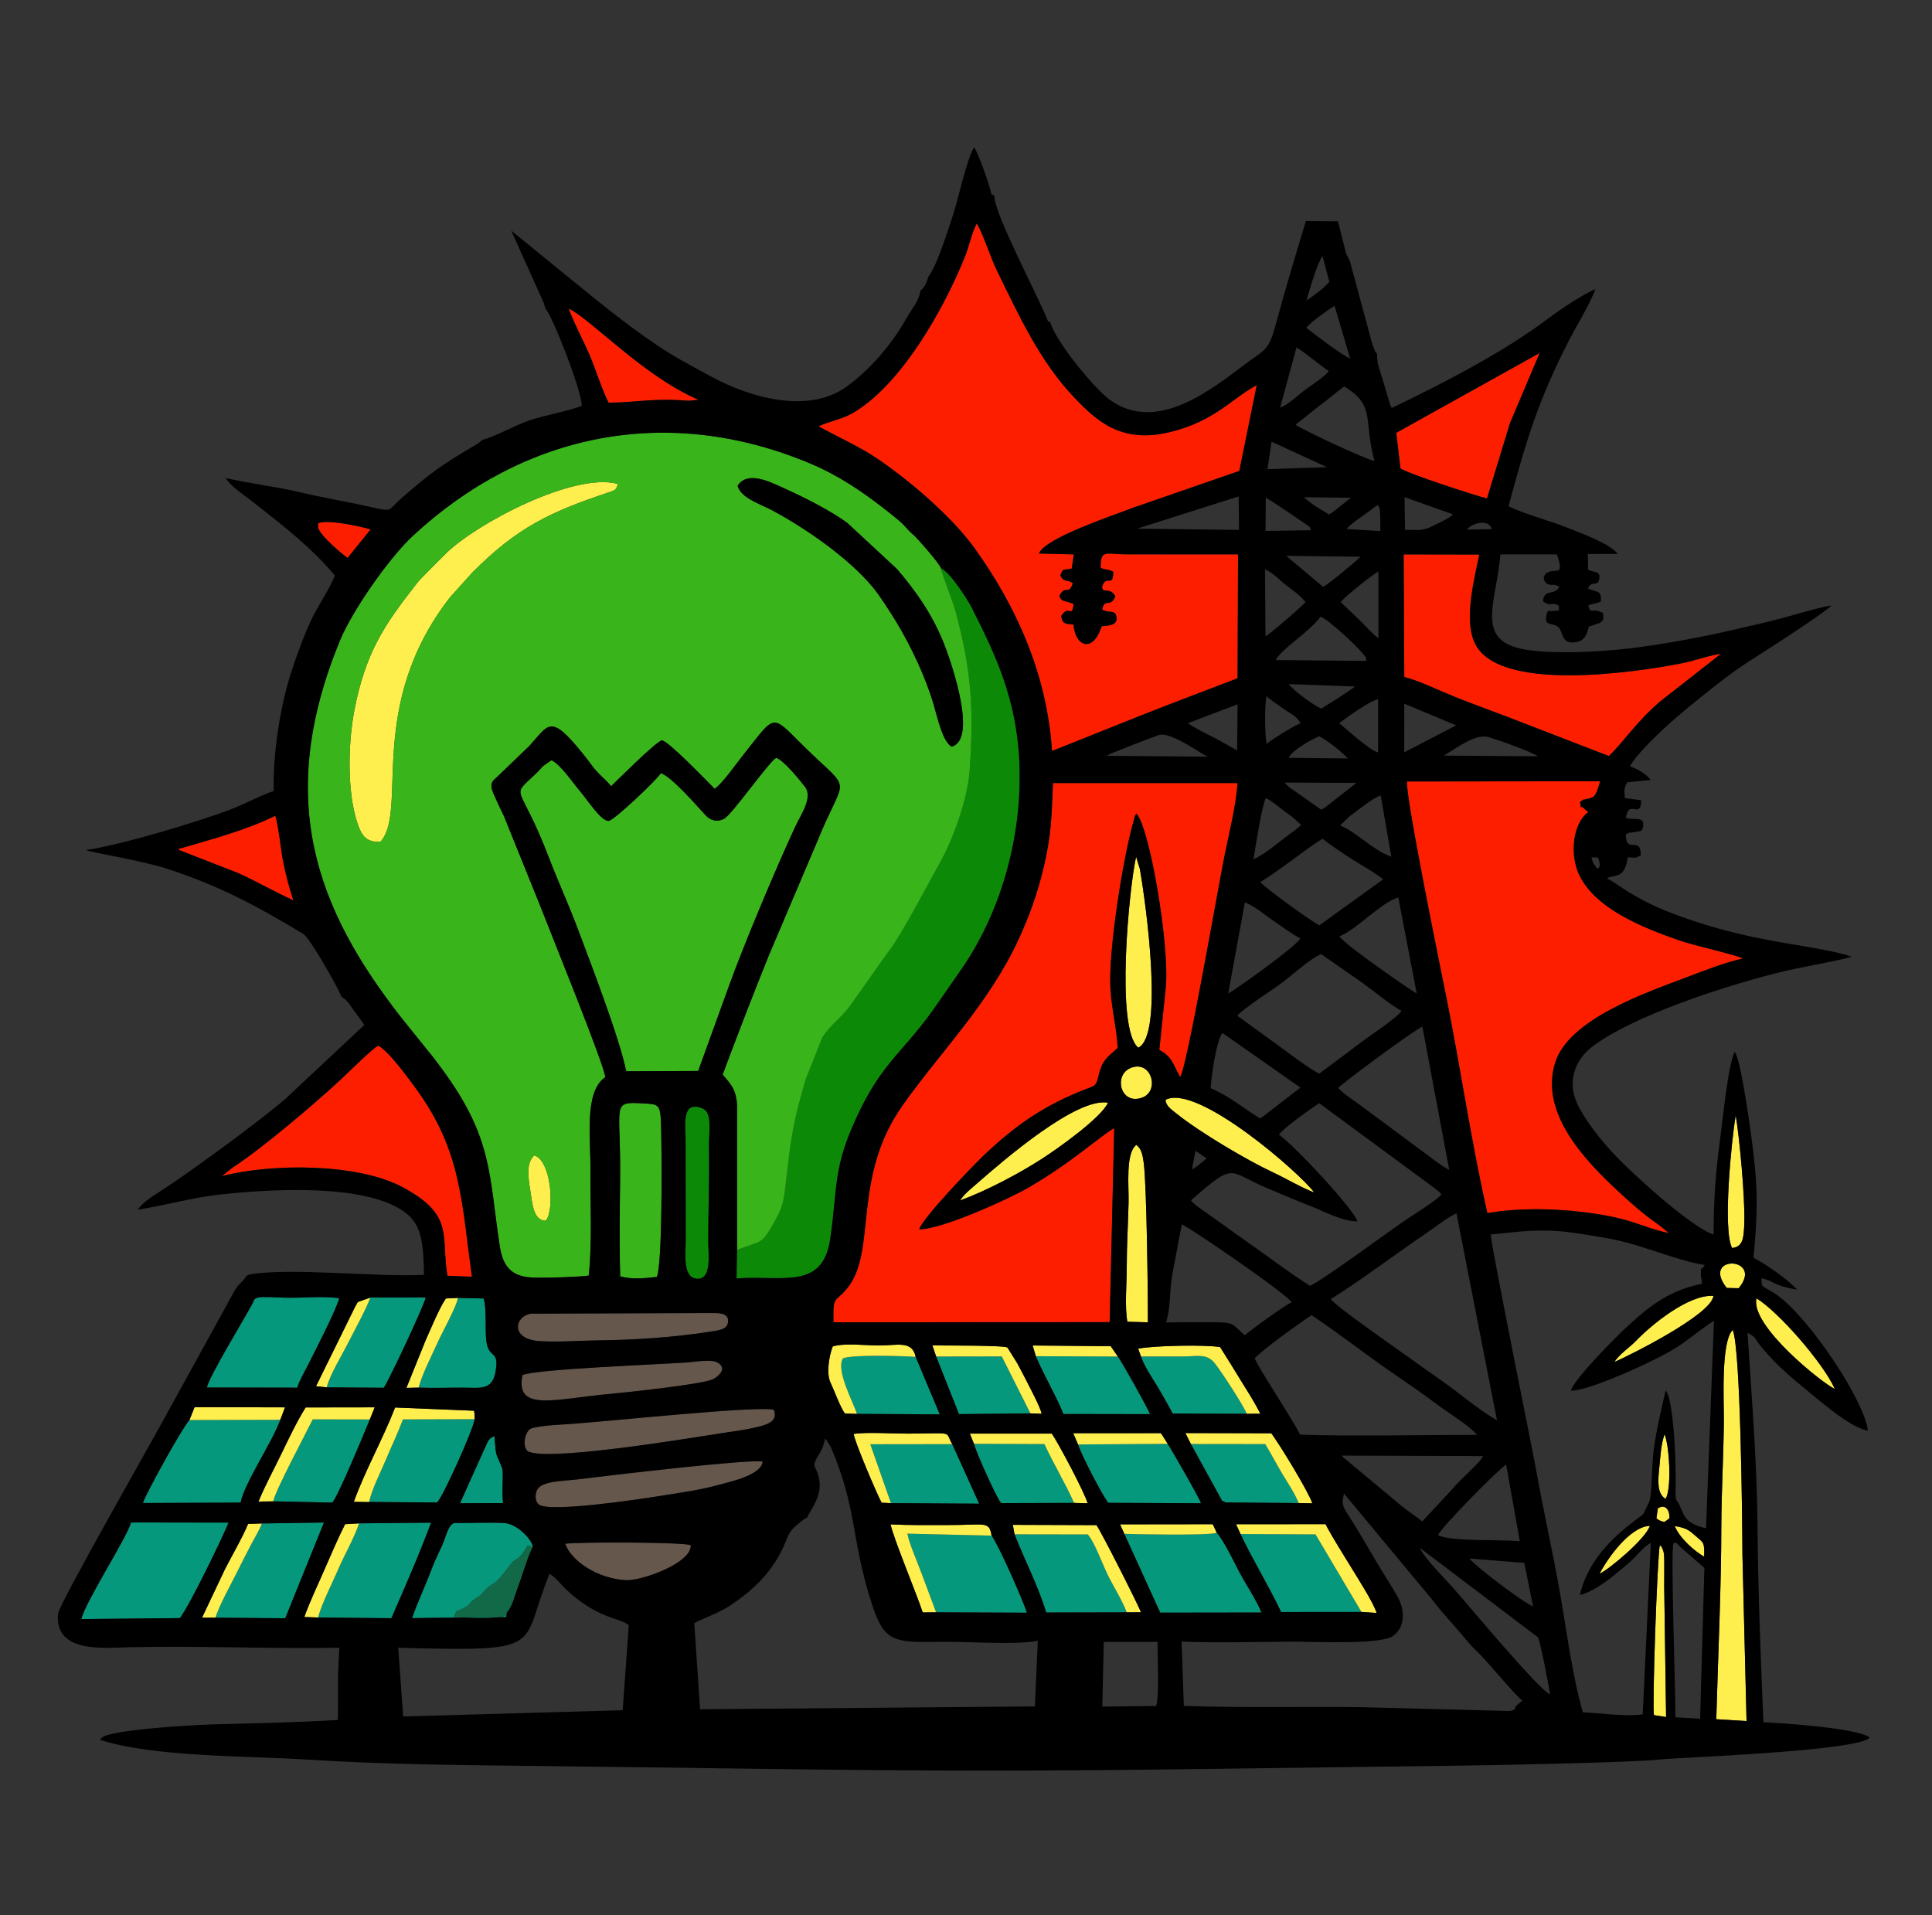
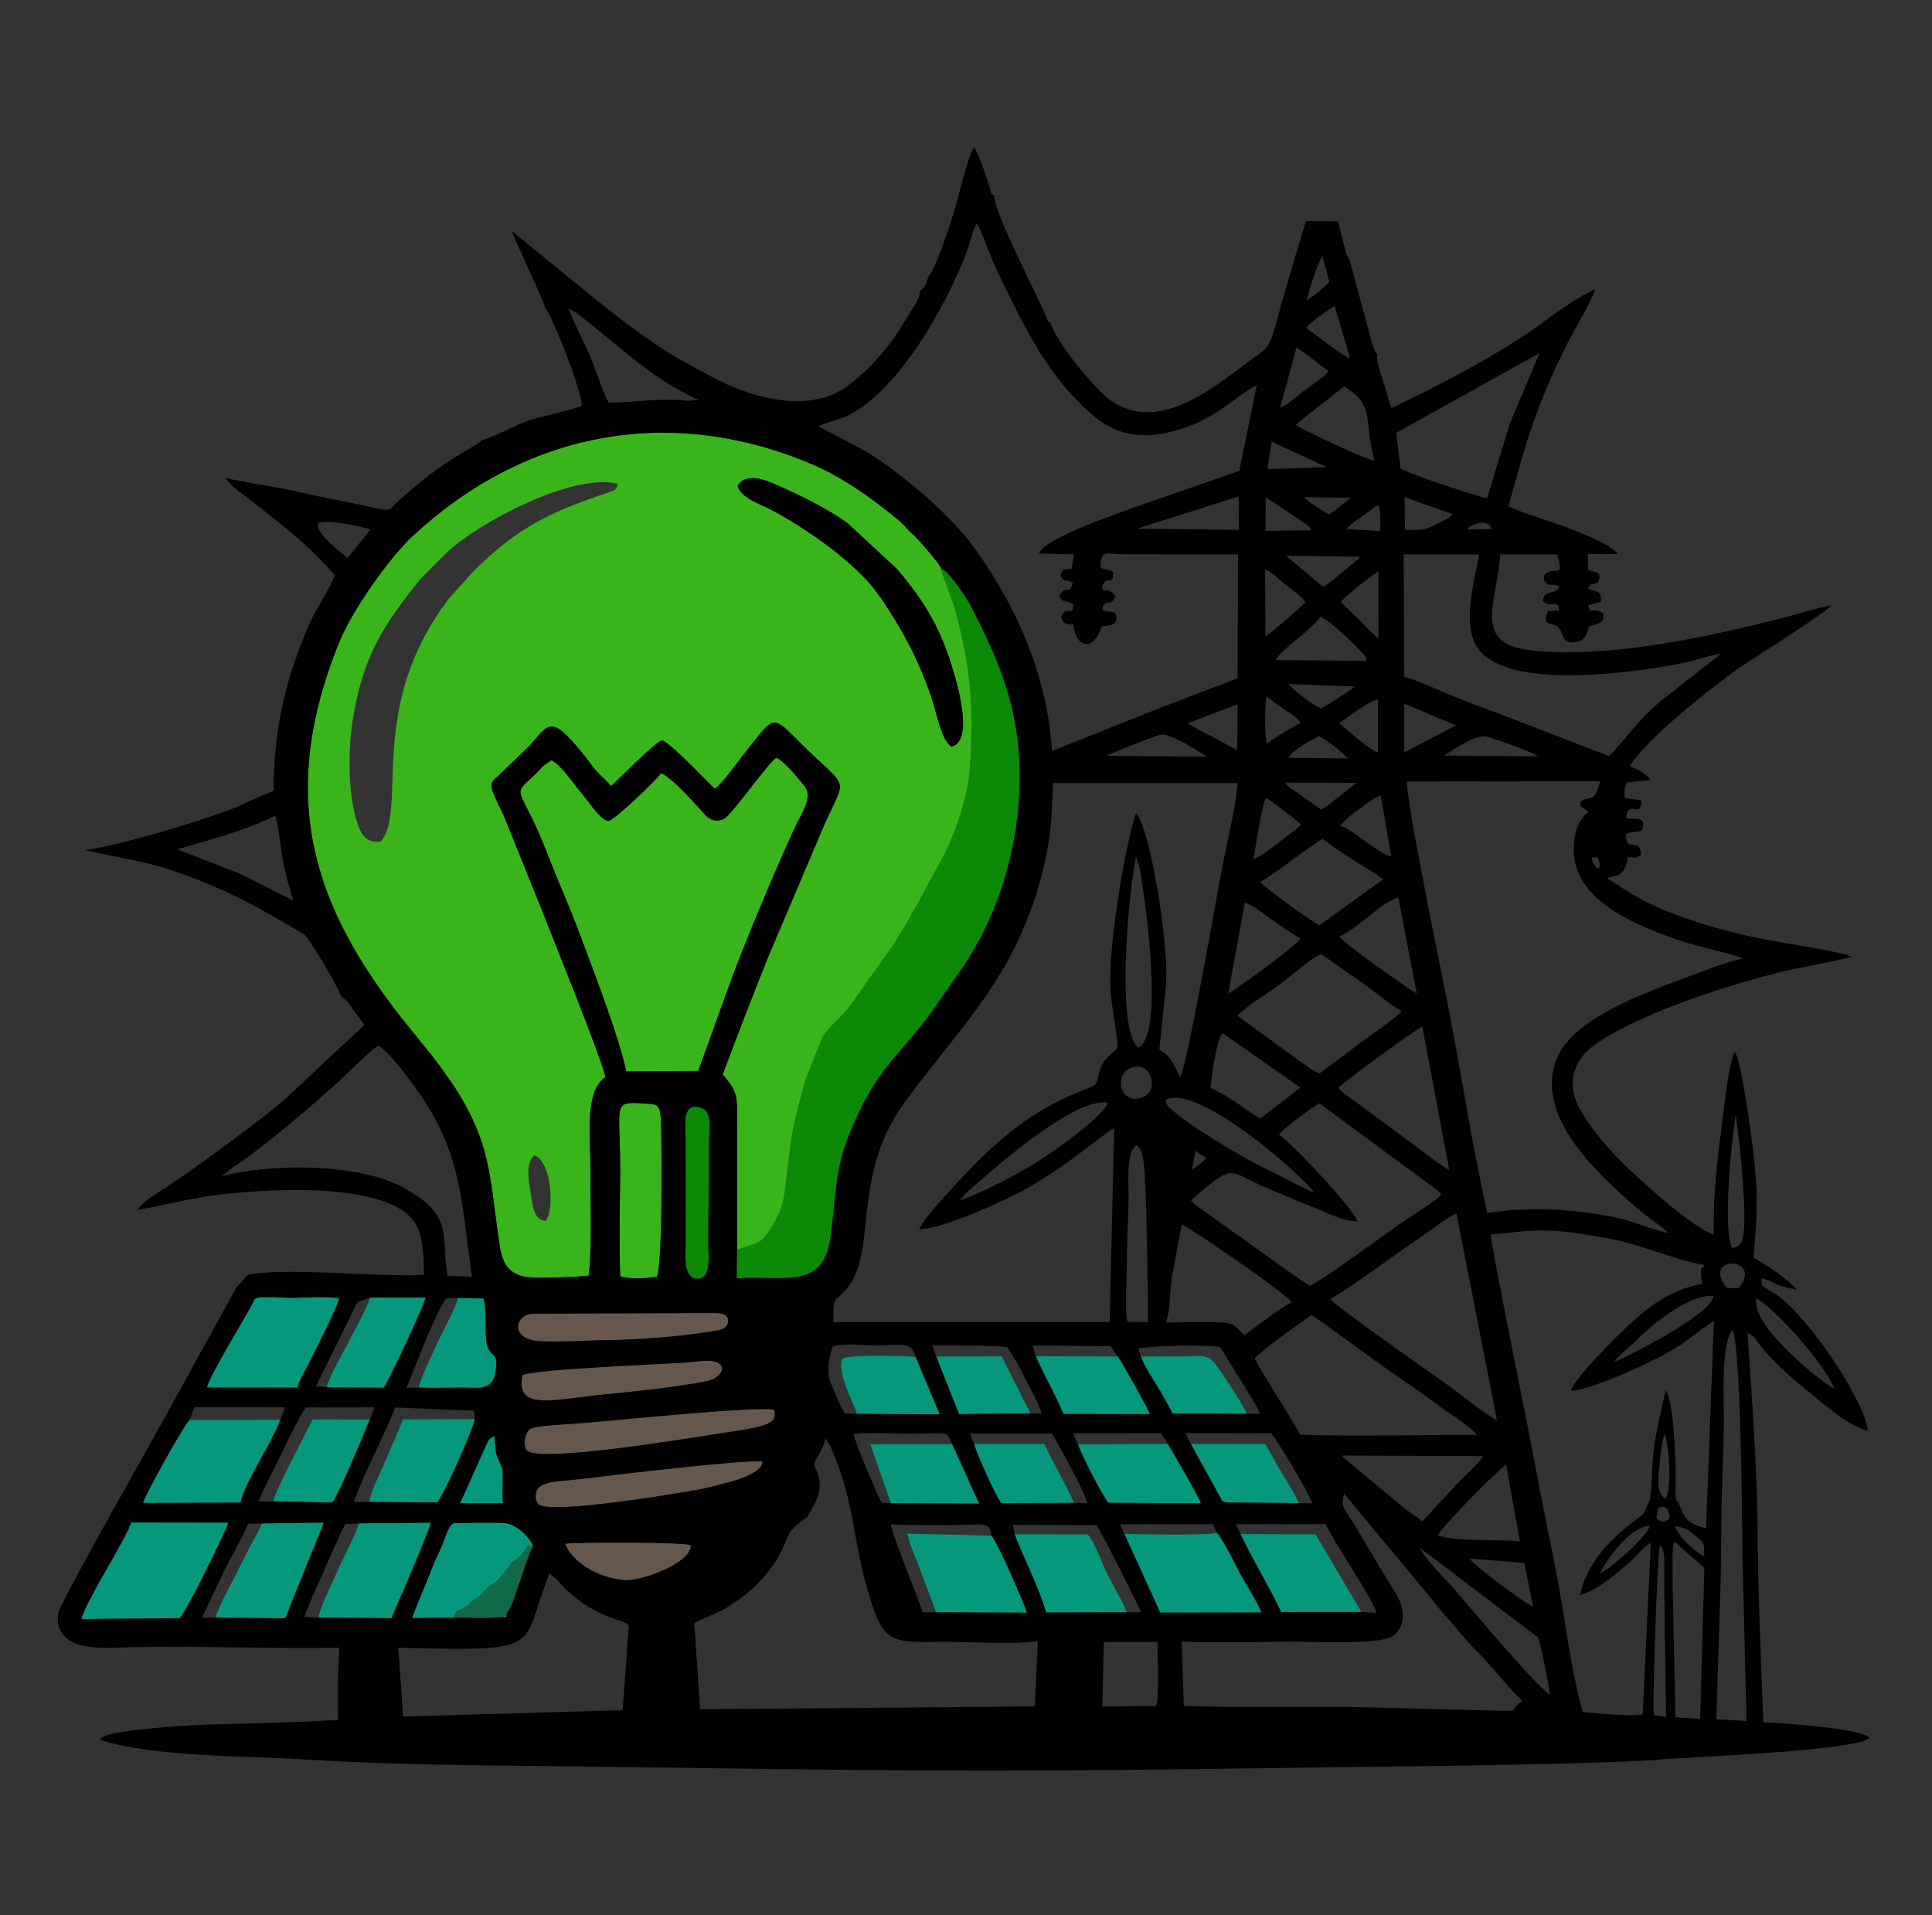
<svg xmlns="http://www.w3.org/2000/svg" xml:space="preserve" width="70.617mm" height="70.008mm" version="1.1" style="shape-rendering:geometricPrecision; text-rendering:geometricPrecision; image-rendering:optimizeQuality; fill-rule:evenodd; clip-rule:evenodd" viewBox="0 0 7061.7 7000.8">
  <rect x="0" y="0" width="7061.7" height="7000.8" fill="#333333" stroke="none" />
  <defs>
    <style type="text/css"> .fil6 {fill:black} .fil1 {fill:#05987C} .fil3 {fill:#0C8A07} .fil7 {fill:#126948} .fil5 {fill:#3AB41B} .fil0 {fill:#65574C} .fil4 {fill:#FD1E00} .fil2 {fill:#FEEE4E} </style>
  </defs>
  <g id="Слой_x0020_1">
    <g id="_2682025374096">
      <path class="fil0" d="M2829.01 5153.34c-47.77,-17.13 -608.19,42.13 -739.1,51.12 -35.8,2.45 -88.42,4.77 -122.64,10.73 -28.49,4.97 -34.98,6.99 -43.65,27.42 -7.53,17.74 -9.68,41.42 0.92,57.28 33.86,50.71 603.76,-44.58 718.22,-62.18 36.54,-5.62 77.04,-10.7 112.6,-18.83 42.71,-9.77 89.59,-19.84 73.65,-65.54zm-41.31 188.82c-52.38,-9.63 -558.87,50.65 -675.15,64.96 -55.61,6.84 -136.76,5.12 -150.73,41.69 -7.92,20.71 -4.03,40.05 7.49,50.15 35.58,31.21 376.65,-20.22 443.5,-31.11 72.42,-11.8 143.93,-21.04 211.03,-39.6 43.01,-11.9 158.91,-35.59 163.86,-86.09zm-846.53 -540.46c-60.82,8.87 -78.39,94.6 34.36,100.56 71.46,3.77 143.02,-2.3 214.42,-3.07 128.1,-1.38 277.48,-11.35 403.7,-31.49 32.23,-5.15 64.98,-6.88 67.55,-36.29 3.34,-38.21 -46.24,-31.19 -74.23,-32.17l-645.8 2.46zm-31.56 224.35c-27.58,136.29 116.54,87.37 318.97,68.96 61.73,-5.61 339.14,-35.07 377.8,-53.93 16.32,-7.95 57.02,-39.9 14.03,-61.91 -22.78,-11.65 -82.52,-1.08 -109.87,0.77 -115.61,7.86 -550.06,24.31 -600.93,46.11zm615.15 621.77c-29.56,-11.7 -410.82,-12 -458.93,-5.25 22.07,62.95 116.95,126.98 221.22,133.12 58.43,3.45 241.91,-63.16 237.71,-127.87z" />
-       <path class="fil1" d="M297.47 5917.87l360.09 -3.45c37.56,-50.43 150.24,-282.65 177.96,-349.14l-356.83 -0.55c-11.81,51.04 -167.17,290.14 -181.22,353.14zm458.72 -846.36l330.5 0.65c5.11,-21.43 26.05,-57.34 37.47,-79.78 26.98,-53.02 105.82,-206.66 115.63,-247.13 -58.26,-8.89 -137.35,-0.17 -199.19,-2.07 -17.93,-0.55 -84.26,-4.86 -96.99,-0.53 -18.78,6.38 -11.01,4.15 -23.17,26.45 -34.83,63.92 -155.98,262.01 -164.25,302.41zm268.35 118.02l-332.25 0.91c-23.81,24.41 -156.29,262.54 -170.08,303.27l357.12 -1.54c14.01,-71.74 113.89,-216.93 145.21,-302.64zm3084.98 416.92l131.2 287.98 370.18 -0.53c-22.41,-52.91 -53.83,-96.72 -80.91,-147.78 -19.05,-35.93 -56.41,-115.09 -82.74,-144.14 -1.61,0.78 -3.87,1.42 -5.07,1.72 -37.02,9.2 -303.07,4.06 -332.66,2.75zm-2946.87 305.76l267.87 2.51c49.52,-113.69 101.47,-231.91 145.13,-349.28l-263.2 2.58c-18.06,54.85 -54.09,115.85 -77.14,170.1 -19.5,45.9 -60.47,125.08 -72.66,174.09zm2258.9 -19.03l332.19 1.41c-16.4,-48.73 -103.57,-247.77 -129.4,-281.73l-307.73 -7.13c7.87,39.89 36.61,103.52 51.74,144.95 18.2,49.86 36.14,95.84 53.2,142.5zm-1569.37 -0.16c0.75,-0.05 1.01,-2.1 -4.4,12.05 -46.02,14.41 -133.55,7.82 -189.24,4.67 17.05,-34.05 0.82,-12.54 36.61,-32.39 26.54,-14.73 16.54,-13.54 33.98,-28.47 17.8,-15.25 17.21,-6.72 35.45,-27.49 44.79,-51.01 29.15,-5.49 100.26,-101.73 16.42,-22.22 13.36,-10.49 33.39,-28.84 12.87,-11.79 20.73,-25.82 29.79,-41.34l19.65 3.27c-4.84,-26.83 -57.58,-83.6 -105.6,-85.96 -58.14,-2.88 -122.69,0.32 -181.63,0.02 -22.01,6.03 -29.11,46.93 -43.7,80 -12.39,28.08 -27.42,56.87 -38.63,86.95 -23.31,62.57 -49.11,115.58 -72.08,180.57l344.44 -3.6 1.71 -17.71zm-1064.36 19.83l254.78 2.13 141.52 -350.03 -226.87 3.46c-10.07,27.45 -29.44,56.98 -43.45,84.67 -13.66,27.02 -28.54,54.65 -42.19,82.96 -20.98,43.48 -72.02,133.54 -83.79,176.81zm4188.49 -21.03l-167.91 -283.43 -274.14 -1.24c43.91,93.41 102.76,188.34 148.37,284.91l293.68 -0.24zm-3683.09 -402.34l304.54 2.24c21.67,-21.19 131.28,-264.61 137.23,-304.41l-262.13 0.73c-18.73,50.18 -40.44,95.01 -62.28,147.04 -17.74,42.27 -54.11,113.53 -61.25,155.88l-56.11 -1.48zm2825.01 403.81c-14.46,-40.93 -50.92,-98.15 -72.62,-143.75 -15.93,-33.5 -46.84,-116.83 -69.74,-140.95l-267.67 -0.47c37.77,96.27 85.9,187.22 115.93,285.8l294.1 -0.63zm149.93 -615.79l-327.85 2.15c9.98,34.27 89.62,188.03 110.6,213.31l338.77 1.63c-1.58,-11.86 -109.32,-199.26 -121.52,-217.09zm-3073.99 -206.54l208.58 1.54c18.4,-26.04 145.76,-296.55 153.44,-330.23l-202.41 0.47c-18.2,48.07 -55.87,115.21 -79.95,163.07 -23.53,46.78 -67.89,118.52 -79.66,165.15zm2062.42 423.24l322.43 1.88 -98.49 -217.53 -299.5 0.36 75.56 215.29zm-2257.67 -6.53l215.79 4.46c22.26,-25.71 117.29,-255.34 137.02,-303.82l-208.62 -0.38c-24.07,49.68 -139.26,264.43 -144.19,299.74zm3086.99 -529.4l-299.8 -1.18c31.1,73.44 74.73,145.63 100.87,211.24l316.5 0.55c-7.77,-21.52 -103.26,-191.89 -117.57,-210.61zm-953.75 209.76l302.85 1.62 -88.15 -210.01c-42.87,-3.79 -238.08,-8.98 -266.01,5.66 -26.05,45 37.36,157.82 51.31,202.73zm-1601.65 -96.03c54.04,2.14 110.3,-0.27 164.76,0.1 60.97,0.41 103.05,9.79 115.65,-56.56 16.94,-89.27 -29.19,-40.7 -34.49,-126.44 -3.07,-49.6 2.05,-101.44 -8.25,-142.98l-94.67 -2.14c-2.18,26.79 -58.02,127.54 -73.2,161.44 -20.09,44.85 -60.48,123.61 -69.8,166.58zm3216.58 421.94c-17.41,-40.95 -38.08,-70 -60.34,-107.32 -19.17,-32.15 -40.44,-72.52 -61.99,-108.23l-271.88 -0.32 104.76 190.65c17.41,27.2 -2,9.32 21.97,22.94l267.48 2.28zm-821.16 -0.62c-32.6,-73.63 -74.28,-140.49 -108.31,-214.97l-257.73 -1.06c5.95,26.98 82.75,198.69 99.37,216.84l266.67 -0.81zm631.13 -325.69c-11.46,-30.15 -93.12,-154.75 -115.82,-183.44 -30.68,-38.81 -62.2,-26.17 -120.35,-26.11 -50.19,0.05 -100.3,-0.06 -150.5,0.07 11.06,33.47 39.22,75.82 57.76,105.89 20.46,33.17 38.97,67.67 58.44,102.7l270.47 0.89zm-790.79 -1.56l-104.62 -208.22 -239.89 0.39 83.47 210.6 261.04 -2.77zm-2084.9 328.49l157.58 -0.66c-5.66,-33.31 1.88,-112.69 -3.04,-125.78 -24.84,-66.06 -21.38,-30.16 -28.8,-119.21 -26.01,11.8 -23.25,21.2 -37.51,49.51l-88.23 196.14z" />
-       <path class="fil2" d="M1391.14 3076.43c102.08,-116.6 -56.09,-493.52 252.91,-892.14l82.5 -91.75c162.96,-163.63 282.24,-220.61 495.94,-292.05 26.77,-8.94 29.64,-9.3 35.64,-31.63 -158.4,-44.03 -515.83,143.36 -628.45,254.35 -28.42,28 -49,49.15 -76.59,76.95 -19.34,19.48 -20.13,20.01 -36,40.41 -108.09,138.97 -181.42,241.82 -222.53,459.11 -21.94,115.98 -26.59,294.26 11.54,408.41 14.77,44.22 31.56,72.48 85.04,68.34zm4900.46 2501.74c0,216.73 -12.19,483.87 -18.4,705.81l110.69 6.66 -15.07 -608c-0.57,-127.55 -6.43,-752.34 -35.45,-821.59 -44.37,43.99 -31.62,262.19 -32.5,341.04 -1.39,125.52 -8.82,251.54 -9.27,376.08zm-2130.9 -1748.71c93.57,-46.07 28.89,-519.47 5.81,-652.43l-13.92 -45.74c-25.3,111.59 -76.7,630.08 8.11,698.17zm-42.3 801.54c0.07,59.31 -7.91,145.03 2.24,200.18l74.94 2.06c0.81,-73.98 -3.98,-505.23 -15.25,-583.99 -4.38,-30.59 -8.07,-49.2 -26.59,-64.65 -40.49,29.17 -27.32,150.12 -28.67,209.62 -1.82,79.66 -6.76,156.3 -6.67,236.78zm141.48 -610.79c3.04,23.24 17.67,32.14 46.24,54.81 82.29,65.28 252.97,166.37 346.76,210.17 50.34,23.51 102.24,55.24 150.56,73.41 -46.33,-65.78 -427.51,-400.82 -543.56,-338.39zm-750.58 367.67c97.64,-35.79 216.04,-98.7 298.15,-151.67 62.18,-40.11 217.76,-150.76 242.53,-205.7 -114.98,-20.62 -381.81,210.12 -479.51,295.72 -21.23,18.61 -46.39,38.13 -61.17,61.65zm1024.96 1219.27l274.14 1.24 167.91 283.43 55.41 3.7c-10.09,-35.29 -69.73,-128.21 -91.27,-163.7 -30.82,-50.78 -69.51,-110.87 -95.57,-160.81l-326.93 0.28 16.31 35.86zm-1112.71 286.03c-17.06,-46.66 -35,-92.64 -53.2,-142.5 -15.13,-41.43 -43.87,-105.06 -51.74,-144.95l307.73 7.13c-8.62,-55.03 -24.25,-38.24 -160.09,-38.64 -69.61,-0.21 -139.43,1.16 -208.95,-2.46 8.24,45.48 94.28,251.89 117.4,321.93l48.85 -0.51zm-2128.33 -403.7l56.11 1.48c7.14,-42.35 43.51,-113.61 61.25,-155.88 21.84,-52.03 43.55,-96.86 62.28,-147.04l262.13 -0.73c-0.81,-8.2 0.22,-12.48 -0.7,-20.36 -0.17,-1.56 -0.42,-3.76 -0.64,-5.32 -0.24,-1.56 -0.73,-3.86 -0.98,-5.28l-288.52 -11.74c-45.74,117.58 -109.83,230.27 -150.93,344.87zm-294.3 -1.81c4.93,-35.31 120.12,-250.06 144.19,-299.74l208.62 0.38 17.85 -44.33 -252.38 0.37c-33.24,52.89 -63.46,117.39 -89.14,170.46 -29.04,60.02 -59.04,114.56 -83.37,173.64l54.23 -0.78zm2709.28 120.45l267.67 0.47c22.9,24.12 53.81,107.45 69.74,140.95 21.7,45.6 58.16,102.82 72.62,143.75l51.98 -0.27c-5.51,-18.94 -150.21,-305.05 -162.73,-318.54l-305.52 -1.02 6.24 34.66zm644.68 -330.05l271.88 0.32c21.55,35.71 42.82,76.08 61.99,108.23 22.26,37.32 42.93,66.37 60.34,107.32l49.7 1c-13.91,-43.03 -122.94,-220.69 -150.07,-256.21l-314 -0.73 20.16 40.07zm-1096.29 216.13l-75.56 -215.29 299.5 -0.36c-28.65,-49.26 12.19,-39.28 -162.54,-38.51 -50.36,0.23 -154.65,-6.35 -197.62,1.23 1.43,24.36 85.5,221.28 102.07,251.38l34.15 1.55zm303.3 -216.91l257.73 1.06c34.03,74.48 75.71,141.34 108.31,214.97l49.52 1.52c-9.63,-37.14 -108.84,-224.19 -131.2,-254.89l-299.38 -0.01 15.02 37.35zm-427.73 -109.26c-13.95,-44.91 -77.36,-157.73 -51.31,-202.73 27.93,-14.64 223.14,-9.45 266.01,-5.66 -12.3,-61.67 -69.03,-41.44 -133.33,-41.69 -51.49,-0.19 -126.94,-9.82 -169.73,3.46 -13.84,34.93 -23.9,98.7 -8.57,131.44 15.23,32.55 35.97,90.78 52.94,113.7l43.99 1.48zm1038.23 -209.88c50.2,-0.13 100.31,-0.02 150.5,-0.07 58.15,-0.06 89.67,-12.7 120.35,26.11 22.7,28.69 104.36,153.29 115.82,183.44l49.58 -0.16c-21.61,-44.07 -46.36,-80.82 -72.15,-123.19 -25.64,-42.11 -50.6,-82.34 -74.78,-120.45 -55.4,-9.65 -244.92,-5.41 -299.63,5.66l10.31 28.66zm1875 1310.91l44.39 6.89 -6.85 -474.91c-0.04,-27.95 0.46,-55.95 0.22,-83.89 -0.09,-10 0.06,-30.71 -1.58,-39.81 -0.9,-5.02 -2.76,-11.52 -4.92,-16 -6.81,-14.18 -0.07,-3.77 -9.87,-13.62 -9.43,47.47 -28.18,587.75 -21.39,621.34zm285.71 -1707.38c38.6,-4.9 43.1,-31.67 44.69,-97.52 2.19,-91.35 -17.49,-304.84 -31.67,-388.07 -15.29,92.95 -48.3,418.75 -13.02,485.59zm-2909.34 396.56l239.89 -0.39 104.62 208.22 41.31 1.54c-6.58,-28.48 -45.56,-99.92 -58.05,-125.19 -10.12,-20.51 -19.93,-37.31 -31.17,-59.31l-35.94 -57.51c-8.99,-8.93 -243.04,-7.36 -274.52,-7.83l13.86 40.47zm3284.89 118.71c-42.87,-95.49 -205.26,-281.61 -286.46,-331.54 -24.79,100.35 245.17,313.78 286.46,331.54zm-805.68 -98.62c52.44,-22.55 355.3,-173.02 361.9,-241.76 -91.16,-5.98 -227.17,106.03 -284.56,165.84 -21,21.89 -62.11,49.45 -77.34,75.92zm-4738.32 933.88c12.19,-49.01 53.16,-128.19 72.66,-174.09 23.05,-54.25 59.08,-115.25 77.14,-170.1l-51.1 3.01c-25.5,51.14 -51.15,109.93 -75.49,166.22 -24.27,56.12 -52.63,114.46 -73.63,173.2l50.42 1.76zm-374.83 0.64c11.77,-43.27 62.81,-133.33 83.79,-176.81 13.65,-28.31 28.53,-55.94 42.19,-82.96 14.01,-27.69 33.38,-57.22 43.45,-84.67l-50.41 1.41c-22.14,53.53 -56.98,111.46 -84.72,166.07l-83.8 177.08 49.5 -0.12zm-95.53 -722.41l332.25 -0.91 17.19 -45.49 -330.59 -0.78 -18.85 47.18zm838.22 -118.44c9.32,-42.97 49.71,-121.73 69.8,-166.58 15.18,-33.9 71.02,-134.65 73.2,-161.44l-43.76 2.07c-22.63,31.88 -57.12,115.15 -75.08,155.48l-69.21 171.34 45.05 -0.87zm464.23 -609.83c32.77,-37.11 21.17,-219.78 -41.79,-239.12 -31.25,27.62 -21.93,83.73 -14.49,129.6 7.69,47.43 10.24,107.92 56.28,109.52zm1945.57 817.48l327.85 -2.15c-9.45,-14.53 -16.98,-28.17 -25.21,-39.16l-320.32 0.12 17.68 41.19zm169.21 326.8c29.59,1.31 295.64,6.45 332.66,-2.75 1.2,-0.3 3.46,-0.94 5.07,-1.72l-14.43 -30.77 -338.94 0.41 15.64 34.83zm-2915.35 -535.49c11.77,-46.63 56.13,-118.37 79.66,-165.15 24.08,-47.86 61.75,-115 79.95,-163.07l-46.09 16.32c-4.26,7.04 -6.64,11.79 -9.95,17.75l-142.63 290.12 39.06 4.03zm2591.94 -113.87l299.8 1.18 -26.04 -37.76 -285.54 -2.61 11.78 39.19zm344.9 -1052.82c-61.54,26.84 -35.27,136.54 43.88,107.62 66.32,-24.24 33.05,-141.18 -43.88,-107.62zm1715.65 1848.02c34.72,-15.78 169.54,-128.49 183.96,-175.37 -73.52,3.41 -154.75,118.48 -183.96,175.37zm241.24 -273.59c23.1,-37.49 13.96,-194.68 -3.73,-236.9 -13.9,42.29 -14.2,74.17 -19.36,123.11 -4.99,47.28 -8.76,94.68 23.09,113.79zm223.53 -771.08l43.71 1.03c95.49,-115.59 -141.49,-124.74 -43.71,-1.03zm-82.36 982.15c0.48,-52.92 -0.44,-48.88 -30.13,-74.7 -26.55,-23.09 -34.09,-29.92 -77.43,-37.18 15.53,41.85 72.53,92.94 107.56,111.88zm-169.43 -176.46l-5.32 36.79c14.39,9.07 9.74,7.48 28.59,13.05 11.14,-7.25 9.56,-5.76 19.4,-14.14 0.87,-28.9 -14.83,-53.97 -42.67,-35.7z" />
+       <path class="fil1" d="M297.47 5917.87l360.09 -3.45c37.56,-50.43 150.24,-282.65 177.96,-349.14l-356.83 -0.55c-11.81,51.04 -167.17,290.14 -181.22,353.14zm458.72 -846.36l330.5 0.65c5.11,-21.43 26.05,-57.34 37.47,-79.78 26.98,-53.02 105.82,-206.66 115.63,-247.13 -58.26,-8.89 -137.35,-0.17 -199.19,-2.07 -17.93,-0.55 -84.26,-4.86 -96.99,-0.53 -18.78,6.38 -11.01,4.15 -23.17,26.45 -34.83,63.92 -155.98,262.01 -164.25,302.41zm268.35 118.02l-332.25 0.91c-23.81,24.41 -156.29,262.54 -170.08,303.27l357.12 -1.54c14.01,-71.74 113.89,-216.93 145.21,-302.64zm3084.98 416.92l131.2 287.98 370.18 -0.53c-22.41,-52.91 -53.83,-96.72 -80.91,-147.78 -19.05,-35.93 -56.41,-115.09 -82.74,-144.14 -1.61,0.78 -3.87,1.42 -5.07,1.72 -37.02,9.2 -303.07,4.06 -332.66,2.75zm-2946.87 305.76l267.87 2.51c49.52,-113.69 101.47,-231.91 145.13,-349.28l-263.2 2.58c-18.06,54.85 -54.09,115.85 -77.14,170.1 -19.5,45.9 -60.47,125.08 -72.66,174.09zm2258.9 -19.03l332.19 1.41c-16.4,-48.73 -103.57,-247.77 -129.4,-281.73l-307.73 -7.13c7.87,39.89 36.61,103.52 51.74,144.95 18.2,49.86 36.14,95.84 53.2,142.5zm-1569.37 -0.16c0.75,-0.05 1.01,-2.1 -4.4,12.05 -46.02,14.41 -133.55,7.82 -189.24,4.67 17.05,-34.05 0.82,-12.54 36.61,-32.39 26.54,-14.73 16.54,-13.54 33.98,-28.47 17.8,-15.25 17.21,-6.72 35.45,-27.49 44.79,-51.01 29.15,-5.49 100.26,-101.73 16.42,-22.22 13.36,-10.49 33.39,-28.84 12.87,-11.79 20.73,-25.82 29.79,-41.34l19.65 3.27c-4.84,-26.83 -57.58,-83.6 -105.6,-85.96 -58.14,-2.88 -122.69,0.32 -181.63,0.02 -22.01,6.03 -29.11,46.93 -43.7,80 -12.39,28.08 -27.42,56.87 -38.63,86.95 -23.31,62.57 -49.11,115.58 -72.08,180.57l344.44 -3.6 1.71 -17.71zm-1064.36 19.83l254.78 2.13 141.52 -350.03 -226.87 3.46c-10.07,27.45 -29.44,56.98 -43.45,84.67 -13.66,27.02 -28.54,54.65 -42.19,82.96 -20.98,43.48 -72.02,133.54 -83.79,176.81zm4188.49 -21.03l-167.91 -283.43 -274.14 -1.24c43.91,93.41 102.76,188.34 148.37,284.91l293.68 -0.24zm-3683.09 -402.34l304.54 2.24c21.67,-21.19 131.28,-264.61 137.23,-304.41l-262.13 0.73c-18.73,50.18 -40.44,95.01 -62.28,147.04 -17.74,42.27 -54.11,113.53 -61.25,155.88l-56.11 -1.48zm2825.01 403.81c-14.46,-40.93 -50.92,-98.15 -72.62,-143.75 -15.93,-33.5 -46.84,-116.83 -69.74,-140.95l-267.67 -0.47c37.77,96.27 85.9,187.22 115.93,285.8l294.1 -0.63m149.93 -615.79l-327.85 2.15c9.98,34.27 89.62,188.03 110.6,213.31l338.77 1.63c-1.58,-11.86 -109.32,-199.26 -121.52,-217.09zm-3073.99 -206.54l208.58 1.54c18.4,-26.04 145.76,-296.55 153.44,-330.23l-202.41 0.47c-18.2,48.07 -55.87,115.21 -79.95,163.07 -23.53,46.78 -67.89,118.52 -79.66,165.15zm2062.42 423.24l322.43 1.88 -98.49 -217.53 -299.5 0.36 75.56 215.29zm-2257.67 -6.53l215.79 4.46c22.26,-25.71 117.29,-255.34 137.02,-303.82l-208.62 -0.38c-24.07,49.68 -139.26,264.43 -144.19,299.74zm3086.99 -529.4l-299.8 -1.18c31.1,73.44 74.73,145.63 100.87,211.24l316.5 0.55c-7.77,-21.52 -103.26,-191.89 -117.57,-210.61zm-953.75 209.76l302.85 1.62 -88.15 -210.01c-42.87,-3.79 -238.08,-8.98 -266.01,5.66 -26.05,45 37.36,157.82 51.31,202.73zm-1601.65 -96.03c54.04,2.14 110.3,-0.27 164.76,0.1 60.97,0.41 103.05,9.79 115.65,-56.56 16.94,-89.27 -29.19,-40.7 -34.49,-126.44 -3.07,-49.6 2.05,-101.44 -8.25,-142.98l-94.67 -2.14c-2.18,26.79 -58.02,127.54 -73.2,161.44 -20.09,44.85 -60.48,123.61 -69.8,166.58zm3216.58 421.94c-17.41,-40.95 -38.08,-70 -60.34,-107.32 -19.17,-32.15 -40.44,-72.52 -61.99,-108.23l-271.88 -0.32 104.76 190.65c17.41,27.2 -2,9.32 21.97,22.94l267.48 2.28zm-821.16 -0.62c-32.6,-73.63 -74.28,-140.49 -108.31,-214.97l-257.73 -1.06c5.95,26.98 82.75,198.69 99.37,216.84l266.67 -0.81zm631.13 -325.69c-11.46,-30.15 -93.12,-154.75 -115.82,-183.44 -30.68,-38.81 -62.2,-26.17 -120.35,-26.11 -50.19,0.05 -100.3,-0.06 -150.5,0.07 11.06,33.47 39.22,75.82 57.76,105.89 20.46,33.17 38.97,67.67 58.44,102.7l270.47 0.89zm-790.79 -1.56l-104.62 -208.22 -239.89 0.39 83.47 210.6 261.04 -2.77zm-2084.9 328.49l157.58 -0.66c-5.66,-33.31 1.88,-112.69 -3.04,-125.78 -24.84,-66.06 -21.38,-30.16 -28.8,-119.21 -26.01,11.8 -23.25,21.2 -37.51,49.51l-88.23 196.14z" />
      <path class="fil3" d="M2694.13 4568.28l-1.9 104.52c168.22,-12.63 314.5,44.5 342.47,-145.11 24.87,-168.61 10.99,-247.23 79.91,-407.3 100.77,-234.04 175.64,-259.74 298.54,-432.57l102.85 -148.06c149.21,-217.05 223.03,-498.38 209.45,-762.89 -11.3,-220.16 -83.35,-378.27 -174.81,-557.88 -13.96,-27.42 -77.04,-126.34 -111.17,-142.07 -1.3,10.12 43.72,122.43 51.7,152.2 59.03,220.12 68.46,351.57 53.19,585.73 -6.77,103.85 -62,254.12 -104.13,329.68 -44.93,80.56 -150.36,282.86 -196.93,339.3l-135.68 191.81c-33.59,45.5 -61.54,59.46 -101.45,114.92l-61.27 154.41c-43.38,150.4 -51.83,194.83 -70.45,359.9 -9.33,82.79 -11.43,106.55 -48.17,168.88 -46.38,78.68 -40.98,59.33 -132.15,94.53zm-188.21 -403.9l0.51 369.12c-0.11,50.99 -11.77,135.3 39.6,140.3 57.32,5.58 42.58,-93.02 42.57,-133.34 -0.03,-114.38 4.64,-227.45 2.71,-341.26 -1.18,-69.82 14.12,-133.2 -24.94,-148.36 -76.53,-29.7 -60.47,62.3 -60.45,113.54z" />
-       <path class="fil4" d="M3046.41 4833.13l1009.51 -0.41 16.69 -709.47c-51.34,28.92 -156.34,127.21 -317.95,220.1 -66.32,38.12 -311.09,150.53 -394.78,149.93 11.88,-40.63 193.11,-229.84 241.43,-275.4 111.9,-105.49 216.78,-178.91 368.57,-237.28 32.45,-12.48 36.35,-10.48 44.63,-45.9 15.11,-64.6 33.67,-68.96 70.69,-104.62 -2.93,-68.31 -21.89,-139.1 -26.44,-216.05 -8.21,-138.61 45.91,-478.85 85.28,-615.54 6.74,-23.41 -0.25,-8.99 9.7,-24.59 46.61,46.2 122.08,477.03 107.29,636.69l-23.62 227.04c30.7,16.71 41.57,30.54 58.83,65.37 2.25,4.55 4.01,8.92 6.81,14.39l7.98 14.43c0.63,1.1 1.83,3.24 2.89,4.77 25.57,-40.52 133.63,-666.05 160.63,-802.55 15.35,-77.61 44.52,-193.85 48.62,-271.81l-674.62 -0.08c-4.66,127.46 -6.47,192.93 -33.93,308.51 -23.32,98.12 -52.89,177.88 -89.76,258.72 -108.62,238.13 -289.21,417.14 -426.11,611.27 -187.37,265.7 -91.16,532.06 -202.24,668.23 -44.69,54.78 -52.16,22.32 -50.1,124.25zm-54.41 -3274.6c142.99,77.19 174.99,81.68 315.61,192.38 85.69,67.45 190.92,164.34 254.91,253.5 152.91,213.1 264.52,460.36 282.67,740.64l335.98 -134.21c111.62,-44.25 230.37,-88.21 342.29,-131.58l1.69 -452.93 -413.21 -0.18c-70.03,-0.41 -89.28,-19.71 -89.25,49.07 19.26,10 25.89,3.61 46.33,14.84 -0.14,61.53 -26.04,6.51 -40.82,54.61 1.88,28.77 26.9,-2.41 48.51,34.82 -17.13,44.59 -40.34,3.67 -48.02,48.75 23.27,14.65 49.04,-2.22 52.32,28.32 3.25,30.29 -29.07,29.5 -54.36,32.54 -32.88,101.71 -97.63,71.87 -102.77,-6.03 -32.64,-3.36 -39.26,-2.16 -45.29,-31.05 27.32,-45.37 40.01,11.29 45.55,-44.67l-16.14 -5.42c-31.86,-9.86 -24.56,-4.71 -36.31,-22.44 22.27,-46.34 34.03,0.55 49.48,-47.55 -21.6,-17.67 -31.25,0.83 -45.55,-29.06 12.29,-29.53 9.85,-16.75 41.73,-24.92l7.6 -51.54 -127.31 -3.25c20.7,-57 279.92,-141.93 345.43,-167.81l386.75 -134.01 63.82 -313.64c-89.22,46.55 -153.29,133.13 -321.65,172.59 -176.2,41.3 -265.49,-43.63 -345.67,-127.58 -124.34,-130.18 -202.58,-299.86 -282.17,-463.16 -25.71,-52.73 -48.97,-131.22 -73.96,-172.97 -17.54,32.11 -28.3,83.8 -41.81,117.82 -77.09,194.2 -237.93,479.11 -417.32,578.52 -37.11,20.56 -89.6,29.79 -119.06,45.6zm2444.58 2875.67c110.75,-19.34 237.71,-17.64 352.13,-3.5 183.26,22.65 203.93,53.29 309.93,76.35l-8.07 -7.83c-40.69,-35.27 -59.65,-39.73 -139.76,-111.99 -131.88,-118.97 -328.63,-305.22 -266.44,-503.07 49.89,-158.71 327.65,-254.28 481.42,-312.41 59.35,-22.44 141.54,-54.73 204.56,-68.2 -18.95,-12.32 -177.15,-46.86 -234.89,-67.12 -124.29,-43.63 -305.56,-112.88 -364.66,-241.55 -33.4,-72.72 -21.95,-185.69 34.34,-226.31 -1.16,-1.5 -3.59,-5.05 -4.28,-3.76l-12.35 -10.8c-15.47,-16.63 -5.95,19.91 -13.25,-22.35 20.63,-15.63 8.53,-6.01 24.57,-10.95 23.81,-7.33 30.65,0.86 48.83,-65.16l-706.14 0.87c-3.55,65.79 121.2,675.26 143.94,788.15 52.54,260.77 91.5,533.01 150.12,789.63zm-303.75 -1959.69c49.12,11.63 134.37,52.41 185.3,72.88 61.62,24.76 124.68,47.24 186.65,70.96l376.16 145.26c57.09,-56.14 101.18,-126.4 188.29,-200.55l221.34 -173.39c-37.28,4.05 -98.81,26.03 -143.63,34.82 -171.06,33.58 -680.01,109.86 -758.86,-79.31 -37.11,-89.03 1.83,-230.53 18.61,-318.26l-276.21 -0.48 2.35 448.07zm-4322.12 1824.58c188.15,-48.54 499.54,-46.33 660.67,40.21 190.6,102.37 139.83,175.14 163.92,323.81l89.64 3.72c-38.64,-281.25 -39.43,-459.37 -202.41,-684.96 -27.61,-38.22 -106.38,-145.71 -140.67,-159.79 -20.76,10.93 -113.38,102.09 -135.86,123.16 -86.33,80.9 -291.92,256.26 -395.21,321.79l-40.08 32.06zm4292.85 -2717.1l15.19 130.04c25.19,18.59 269.15,98.18 316.33,109.96l84.22 -275.88 108.57 -256.06 -524.31 291.94zm-4454.17 1521.94c1.56,1.17 4.14,0.59 5.01,2.97l216.95 84.58c68.11,30.91 132.91,68.7 201,99.39 -13.93,-40.41 -29.83,-100.9 -37.89,-143.99 -8.89,-47.57 -15.01,-119.89 -28.18,-165.21 -108.35,53.26 -228.61,84.9 -356.89,122.26zm1575.18 -1632.02c103.85,-0.58 162.35,-17.71 291.71,-6.99l37.33 -3.51c-202.51,-86.57 -393.77,-295.58 -475.42,-333.65 21.19,56.41 51.34,111.71 76.02,168.09 21.61,49.38 48.32,135.72 70.36,176.06zm-1060.83 440.21c-0.53,1.62 -0.91,2.6 -0.88,5.03l-0.46 9.79c5.45,30.02 86.66,96.86 108.03,112.6l84.12 -104.45c-39.66,-12.12 -155.56,-36.86 -190.81,-22.97z" />
      <path class="fil5" d="M1994.74 4462.17c-46.04,-1.6 -48.59,-62.09 -56.28,-109.52 -7.44,-45.87 -16.76,-101.98 14.49,-129.6 62.96,19.34 74.56,202.01 41.79,239.12zm1282.97 -2186.06c-24.16,-39.95 -61.66,-98.61 -87.12,-129.28 -89.72,-108.08 -244.9,-215.03 -367.22,-281.01 -44.34,-23.92 -115,-44.48 -127.51,-90.27 37.71,-57.91 123.03,-11.83 173.59,10.7 66.07,29.44 172.17,83.16 228.68,126.13l180.29 167.29c66.18,77.15 132.95,168.59 177.78,288.3 24.05,64.2 116.69,335.68 21.98,361.35 -33.03,-20.13 -49.4,-98.65 -66.1,-155.43 -29.34,-99.73 -82.46,-211.91 -134.37,-297.78zm-1886.57 800.32c-53.48,4.14 -70.27,-24.12 -85.04,-68.34 -38.13,-114.15 -33.48,-292.43 -11.54,-408.41 41.11,-217.29 114.44,-320.14 222.53,-459.11 15.87,-20.4 16.66,-20.93 36,-40.41 27.59,-27.8 48.17,-48.95 76.59,-76.95 112.62,-110.99 470.05,-298.38 628.45,-254.35 -6,22.33 -8.87,22.69 -35.64,31.63 -213.7,71.44 -332.98,128.42 -495.94,292.05l-82.5 91.75c-309,398.62 -150.83,775.54 -252.91,892.14zm1302.99 1491.85c91.17,-35.2 85.77,-15.85 132.15,-94.53 36.74,-62.33 38.84,-86.09 48.17,-168.88 18.62,-165.07 27.07,-209.5 70.45,-359.9l61.27 -154.41c39.91,-55.46 67.86,-69.42 101.45,-114.92l135.68 -191.81c46.57,-56.44 152,-258.74 196.93,-339.3 42.13,-75.56 97.36,-225.83 104.13,-329.68 15.27,-234.16 5.84,-365.61 -53.19,-585.73 -7.98,-29.77 -53,-142.08 -51.7,-152.2 -9.26,-23.15 -91.23,-113.55 -96.19,-117.79 -48.02,-41.02 -10.84,-21.97 -114.18,-102 -78.09,-60.47 -164.13,-119.64 -268.94,-163.53 -521.66,-218.42 -1046,-110.66 -1450.98,264.92 -87.97,81.57 -222.08,274.62 -266.4,382.25 -238.72,579.66 -88.54,980.25 225.88,1381.28l96.27 119.54c14.21,16.76 32.27,40.97 48.47,62.86 188.3,254.55 172.95,386.84 213.22,650.02 10.1,66.03 35.73,106.51 105.34,114.13 37.62,4.12 184.73,-0.85 219.79,-6.14 13.4,-116.3 5.33,-264.98 6.39,-386.65 1,-113.76 -24.1,-285.59 54.26,-338.75 -3.64,-45.33 -209.16,-550.9 -242.72,-637.9l-128.29 -317.52c-8.35,-16.7 -42.88,-88.09 -44.63,-101.14 -3.21,-23.95 8.18,-29.41 21.32,-41.7l117.27 -112.81c70.21,-77.5 75.32,-118.52 191.5,24.5 45.28,55.74 36.86,54.68 86.81,101.17 6.4,5.96 14.36,15.69 20.21,21.84 15.01,-14.24 168.28,-167.56 185.7,-167.17 22.26,0.5 169.04,153.44 192.52,176.94 28.58,-19.22 77.76,-90.39 103.47,-122.56 136.4,-170.67 93.4,-151.37 271.69,14.23 125.26,116.34 92.42,73.66 4.12,290.67l-180.67 425.37c-58.24,144.03 -114.82,290.97 -169.21,436.6 25.7,31.8 49.12,50.5 52.55,111.98l0.09 528.72zm-278.55 -1742.46c-9.69,19.83 -172.43,174.51 -191.01,174.64 -28.48,0.2 -74.39,-72.98 -105.28,-109.31 -25.63,-30.14 -70.57,-97.3 -103.66,-112.52 -52.53,36.36 -19,12.84 -59.5,51.6 -93.82,89.78 -56.96,24.2 50.32,304.76 31.45,82.25 70.76,168.41 102.51,252.58 48,127.24 155.17,405.34 179.93,528.16l263.01 -1.08 109.74 -303.2c54.58,-153.07 177.38,-444.48 245.42,-590.54 19.43,-41.7 65.23,-106.25 35.48,-144.67 -21.44,-27.7 -76.66,-95.82 -105.1,-106.4 -26.5,13.58 -160.89,206.44 -190.17,222.41 -27.32,14.9 -51.84,5.23 -67.75,-11.89 -40.54,-43.61 -122.22,-138.57 -163.94,-154.54zm-148.68 1839.52c41.98,11.85 90.8,6.9 134.03,1.98 20.17,-51.48 17.88,-413.13 16.21,-509.91 -2.15,-124.2 -0.49,-120.39 -66.92,-124.3 -118.91,-7 -80.2,0.57 -83.58,277.52 -1.43,116.34 -3.2,238.8 0.26,354.71z" />
      <path class="fil6" d="M6291.6 5578.17c0.45,-124.54 7.88,-250.56 9.27,-376.08 0.88,-78.85 -11.87,-297.05 32.5,-341.04 29.02,69.25 34.88,694.04 35.45,821.59l15.07 608 -110.69 -6.66c6.21,-221.94 18.4,-489.08 18.4,-705.81zm-246.21 690.89c-6.79,-33.59 11.96,-573.87 21.39,-621.34 9.8,9.85 3.06,-0.56 9.87,13.62 2.16,4.48 4.02,10.98 4.92,16 1.64,9.1 1.49,29.81 1.58,39.81 0.24,27.94 -0.26,55.94 -0.22,83.89l6.85 474.91 -44.39 -6.89zm-2010.95 -267.73l196.63 -0.12c-0.79,49.76 7.38,197.63 -5.45,234.4l-196.6 2.3 5.42 -236.58zm-2578.87 21.44c553.08,14.49 440.76,2.92 553.08,-270.69 25.52,15.99 41.36,40.01 64.43,61.17 116.52,106.83 196.14,100.38 225.24,126.93l-22.39 310.9 -802.26 22.91 -18.1 -251.22zm4661.36 -381.92c14.8,-4.72 8.52,-1.58 26.72,15.02l86.01 74.96 -15.5 551.48 -90.43 -5.38c1.18,-82.37 -18.36,-613.52 -6.8,-636.08zm-513.35 230.79c-35.51,-13.15 -216.54,-151.06 -232.26,-175.09l200.13 16.01 32.13 159.08zm61.91 321.51c-43.78,-18.84 -315.85,-347.03 -359.52,-395.45 -24.01,-26.63 -104.5,-107.88 -116.01,-139.96l431.37 326.69c9.82,20.85 40.64,179.61 44.16,208.72zm-3813.31 -300.13l-1.71 17.71 -344.44 3.6c22.97,-64.99 48.77,-118 72.08,-180.57 11.21,-30.08 26.24,-58.87 38.63,-86.95 14.59,-33.07 21.69,-73.97 43.7,-80 58.94,0.3 123.49,-2.9 181.63,-0.02 48.02,2.36 100.76,59.13 105.6,85.96 -15.65,28.57 -32.64,83.74 -44.47,118.53 -7.65,22.49 -14.86,40.77 -21.71,61.68 -3.31,10.14 -6.63,21.2 -10.69,30.48 -1.02,2.33 -6.43,13.15 -7.56,15.04 -6.54,10.93 -3.6,7.06 -11.06,14.54zm672.58 -245.2c4.2,64.71 -179.28,131.32 -237.71,127.87 -104.27,-6.14 -199.15,-70.17 -221.22,-133.12 48.11,-6.75 429.37,-6.45 458.93,5.25zm2731.06 -36.61c14.12,-30.51 213.84,-234.21 249.36,-258.03l49.92 280.27c-70.35,-7.28 -252.04,2.06 -299.28,-22.24zm943.12 3.86c29.69,25.82 30.61,21.78 30.13,74.7 -35.03,-18.94 -92.03,-70.03 -107.56,-111.88 43.34,7.26 50.88,14.09 77.43,37.18zm-352.28 137.22c29.21,-56.89 110.44,-171.96 183.96,-175.37 -14.42,46.88 -149.24,159.59 -183.96,175.37zm-1728.43 141l-294.1 0.63c-30.03,-98.58 -78.16,-189.53 -115.93,-285.8l-6.24 -34.66 305.52 1.02c12.52,13.49 157.22,299.6 162.73,318.54l-51.98 0.27zm-493.89 -280.43c25.83,33.96 113,233 129.4,281.73l-332.19 -1.41 -48.85 0.51c-23.12,-70.04 -109.16,-276.45 -117.4,-321.93 69.52,3.62 139.34,2.25 208.95,2.46 135.84,0.4 151.47,-16.39 160.09,38.64zm-2461.69 299.35l-50.42 -1.76c21,-58.74 49.36,-117.08 73.63,-173.2 24.34,-56.29 49.99,-115.08 75.49,-166.22l51.1 -3.01 263.2 -2.58c-43.66,117.37 -95.61,235.59 -145.13,349.28l-267.87 -2.51zm-374.83 0.64l-49.5 0.12 83.8 -177.08c27.74,-54.61 62.58,-112.54 84.72,-166.07l50.41 -1.41 226.87 -3.46 -141.52 350.03 -254.78 -2.13zm-490.35 5.02c14.05,-63 169.41,-302.1 181.22,-353.14l356.83 0.55c-27.72,66.49 -140.4,298.71 -177.96,349.14l-360.09 3.45zm4678.84 -26.05l-293.68 0.24c-45.61,-96.57 -104.46,-191.5 -148.37,-284.91l-16.31 -35.86 326.93 -0.28c26.06,49.94 64.75,110.03 95.57,160.81 21.54,35.49 81.18,128.41 91.27,163.7l-55.41 -3.7zm-529.06 -289.84c26.33,29.05 63.69,108.21 82.74,144.14 27.08,51.06 58.5,94.87 80.91,147.78l-370.18 0.53 -131.2 -287.98 -15.64 -34.83 338.94 -0.41 14.43 30.77zm1655.06 -52.97c-9.84,8.38 -8.26,6.89 -19.4,14.14 -18.85,-5.57 -14.2,-3.98 -28.59,-13.05l5.32 -36.79c27.84,-18.27 43.54,6.8 42.67,35.7zm-583.77 704.93l-549.96 -14.14c-212.52,-2.27 -430.02,2.76 -641.59,-4.39l-8.1 -235.28c128.14,5.31 269.68,1.1 398.97,0.24 79.14,-0.53 327.3,12.62 373.67,-20.72 44.16,-31.76 45.19,-93.52 16.46,-144.21 -21.76,-38.4 -50.37,-82.05 -73.73,-121.28 -25.52,-42.89 -47.42,-81.08 -72.45,-122.52 -56.28,-93.18 -60.02,-80.5 -49.4,-132.64l323.03 388.7c26.17,34.84 54.48,66.13 82.93,98.29 30.16,34.09 51.86,63.64 81.96,91.93 38.02,35.74 136.88,158.7 164.37,178.31 -49.21,36.04 -10.34,29.42 -46.16,37.71zm569.36 -775.24c-31.85,-19.11 -28.08,-66.51 -23.09,-113.79 5.16,-48.94 5.46,-80.82 19.36,-123.11 17.69,42.22 26.83,199.41 3.73,236.9zm-4318.3 -180.28c14.26,-28.31 11.5,-37.71 37.51,-49.51 7.42,89.05 3.96,53.15 28.8,119.21 4.92,13.09 -2.62,92.47 3.04,125.78l-157.58 0.66 88.23 -196.14zm1158.68 263.04c11.63,-9.71 9.83,-8.85 21.43,-13.87 18.86,-40.48 59.91,-84.07 42.08,-151.67 -10.84,-41.13 -25.94,-33.61 -3.84,-70.62 18.28,-30.59 18.6,-31.65 28.66,-67.57l20.01 31.09c96.86,226.2 73.28,333.6 148.51,568.87 43.79,136.95 74.28,147.3 237.33,143.34 98.98,-2.41 283.63,12.67 370.79,-3.52l-10.58 239.7 -1223.73 10.38 -21.34 -314.23c14.59,-11.39 86.26,-35.12 130.81,-64.71 78.03,-51.83 139.64,-109.18 183.93,-191.74 32.06,-59.74 18.58,-72.49 75.94,-115.45zm-140.58 -219.3c-4.95,50.5 -120.85,74.19 -163.86,86.09 -67.1,18.56 -138.61,27.8 -211.03,39.6 -66.85,10.89 -407.92,62.32 -443.5,31.11 -11.52,-10.1 -15.41,-29.44 -7.49,-50.15 13.97,-36.57 95.12,-34.85 150.73,-41.69 116.28,-14.31 622.77,-74.59 675.15,-64.96zm2410.71 219.05c-21.61,-18.62 -48.53,-34.47 -77.57,-58.46l-209.99 -175.14c-0.96,-1 -3.16,-1.85 -3.84,-4.59 -0.7,-2.8 -2.69,-3.07 -3.82,-2.67l517.08 1.78c-6.57,21.04 -76.32,78.09 -112.58,121.31l-109.28 117.77zm-451.32 -67.27l-267.48 -2.28c-23.97,-13.62 -4.56,4.26 -21.97,-22.94l-104.76 -190.65 -20.16 -40.07 314 0.73c27.13,35.52 136.16,213.18 150.07,256.21l-49.7 -1zm-478.93 -216.44c12.2,17.83 119.94,205.23 121.52,217.09l-338.77 -1.63c-20.98,-25.28 -100.62,-179.04 -110.6,-213.31l-17.68 -41.19 320.32 -0.12c8.23,10.99 15.76,24.63 25.21,39.16zm-342.23 215.82l-266.67 0.81c-16.62,-18.15 -93.42,-189.86 -99.37,-216.84l-15.02 -37.35 299.38 0.01c22.36,30.7 121.57,217.75 131.2,254.89l-49.52 -1.52zm-445.4 -214.77l98.49 217.53 -322.43 -1.88 -34.15 -1.55c-16.57,-30.1 -100.64,-227.02 -102.07,-251.38 42.97,-7.58 147.26,-1 197.62,-1.23 174.73,-0.77 133.89,-10.75 162.54,38.51zm-651.52 -125.21c15.94,45.7 -30.94,55.77 -73.65,65.54 -35.56,8.13 -76.06,13.21 -112.6,18.83 -114.46,17.6 -684.36,112.89 -718.22,62.18 -10.6,-15.86 -8.45,-39.54 -0.92,-57.28 8.67,-20.43 15.16,-22.45 43.65,-27.42 34.22,-5.96 86.84,-8.28 122.64,-10.73 130.91,-8.99 691.33,-68.25 739.1,-51.12zm-1535.79 336.14c41.1,-114.6 105.19,-227.29 150.93,-344.87l288.52 11.74c0.25,1.42 0.74,3.72 0.98,5.28 0.22,1.56 0.47,3.76 0.64,5.32 0.92,7.88 -0.11,12.16 0.7,20.36 -5.95,39.8 -115.56,283.22 -137.23,304.41l-304.54 -2.24zm-268.68 -299.95c-31.32,85.71 -131.2,230.9 -145.21,302.64l-357.12 1.54c13.79,-40.73 146.27,-278.86 170.08,-303.27l18.85 -47.18 330.59 0.78 -17.19 45.49zm327.19 -1.22c-19.73,48.48 -114.76,278.11 -137.02,303.82l-215.79 -4.46 -54.23 0.78c24.33,-59.08 54.33,-113.62 83.37,-173.64 25.68,-53.07 55.9,-117.57 89.14,-170.46l252.38 -0.37 -17.85 44.33zm1995.13 -228.67l88.15 210.01 -302.85 -1.62 -43.99 -1.48c-16.97,-22.92 -37.71,-81.15 -52.94,-113.7 -15.33,-32.74 -5.27,-96.51 8.57,-131.44 42.79,-13.28 118.24,-3.65 169.73,-3.46 64.3,0.25 121.03,-19.98 133.33,41.69zm-1437.25 66.41c50.87,-21.8 485.32,-38.25 600.93,-46.11 27.35,-1.85 87.09,-12.42 109.87,-0.77 42.99,22.01 2.29,53.96 -14.03,61.91 -38.66,18.86 -316.07,48.32 -377.8,53.93 -202.43,18.41 -346.55,67.33 -318.97,-68.96zm2676.61 -60.75c11.75,-19.84 178.33,-140.35 208.08,-158.14 105.58,70.94 199.54,145.61 303.62,216.67 50.33,34.38 104.33,71.7 154.86,109.78 38.99,29.38 119.73,78.03 145.74,111.07 -191.21,-0.23 -462.79,6.06 -646.17,-0.87 -39.03,-73.73 -150.31,-240.16 -166.13,-278.51zm-29.16 202.33l-270.47 -0.89c-19.47,-35.03 -37.98,-69.53 -58.44,-102.7 -18.54,-30.07 -46.7,-72.42 -57.76,-105.89l-10.31 -28.66c54.71,-11.07 244.23,-15.31 299.63,-5.66 24.18,38.11 49.14,78.34 74.78,120.45 25.79,42.37 50.54,79.12 72.15,123.19l-49.58 0.16zm-790.79 -1.56l-261.04 2.77 -83.47 -210.6 -13.86 -40.47c31.48,0.47 265.53,-1.1 274.52,7.83l35.94 57.51c11.24,22 21.05,38.8 31.17,59.31 12.49,25.27 51.47,96.71 58.05,125.19l-41.31 -1.54zm319.64 -207.8c14.31,18.72 109.8,189.09 117.57,210.61l-316.5 -0.55c-26.14,-65.61 -69.77,-137.8 -100.87,-211.24l-11.78 -39.19 285.54 2.61 26.04 37.76zm-1498.94 -159.03c27.99,0.98 77.57,-6.04 74.23,32.17 -2.57,29.41 -35.32,31.14 -67.55,36.29 -126.22,20.14 -275.6,30.11 -403.7,31.49 -71.4,0.77 -142.96,6.84 -214.42,3.07 -112.75,-5.96 -95.18,-91.69 -34.36,-100.56l645.8 -2.46zm1531.43 -168.24c-0.09,-80.48 4.85,-157.12 6.67,-236.78 1.35,-59.5 -11.82,-180.45 28.67,-209.62 18.52,15.45 22.21,34.06 26.59,64.65 11.27,78.76 16.06,510.01 15.25,583.99l-74.94 -2.06c-10.15,-55.15 -2.17,-140.87 -2.24,-200.18zm2588.25 445.95c-41.29,-17.76 -311.25,-231.19 -286.46,-331.54 81.2,49.93 243.59,236.05 286.46,331.54zm-805.68 -98.62c15.23,-26.47 56.34,-54.03 77.34,-75.92 57.39,-59.81 193.4,-171.82 284.56,-165.84 -6.6,68.74 -309.46,219.21 -361.9,241.76zm-1036.87 -230.3c85.5,-50.68 246.12,-170.93 345.75,-238.17 33.59,-22.68 78.71,-59.15 113.69,-74.84l148.05 756.26c-52.02,-29.38 -110.7,-76.69 -157.19,-111.9 -49.53,-37.51 -101.08,-71.18 -150.19,-107.41 -30.43,-22.46 -285.96,-198.92 -300.11,-223.94zm-601.95 85.67c18.9,-62.63 10.78,-112.53 23.95,-181.76 11.13,-58.54 22.63,-117.8 33.57,-176.9 28.84,11.84 376.73,248.85 401.53,284.96 -21.9,8.44 -148.65,100.49 -171.62,120.59 -46.01,-40.3 -33.55,-47.37 -117.11,-47.62 -56.56,-0.17 -113.75,0.1 -170.32,0.73zm-2731.64 238.3l-45.05 0.87 69.21 -171.34c17.96,-40.33 52.45,-123.6 75.08,-155.48l43.76 -2.07 94.67 2.14c10.3,41.54 5.18,93.38 8.25,142.98 5.3,85.74 51.43,37.17 34.49,126.44 -12.6,66.35 -54.68,56.97 -115.65,56.56 -54.46,-0.37 -110.72,2.04 -164.76,-0.1zm-336.34 -1.04l-39.06 -4.03 142.63 -290.12c3.31,-5.96 5.69,-10.71 9.95,-17.75l46.09 -16.32 202.41 -0.47c-7.68,33.68 -135.04,304.19 -153.44,330.23l-208.58 -1.54zm-437.98 0.55c8.27,-40.4 129.42,-238.49 164.25,-302.41 12.16,-22.3 4.39,-20.07 23.17,-26.45 12.73,-4.33 79.06,-0.02 96.99,0.53 61.84,1.9 140.93,-6.82 199.19,2.07 -9.81,40.47 -88.65,194.11 -115.63,247.13 -11.42,22.44 -32.36,58.35 -37.47,79.78l-330.5 -0.65zm5555.24 -363.89c-97.78,-123.71 139.2,-114.56 43.71,1.03l-43.71 -1.03zm-4044.53 -42.28c-3.46,-115.91 -1.69,-238.37 -0.26,-354.71 3.38,-276.95 -35.33,-284.52 83.58,-277.52 66.43,3.91 64.77,0.1 66.92,124.3 1.67,96.78 3.96,458.43 -16.21,509.91 -43.23,4.92 -92.05,9.87 -134.03,-1.98zm3707.8 1027.4c21.88,-23.07 35.95,-40.12 59.31,-53.49l-29.68 626.86c-58.37,9.39 -156.35,-4.33 -218.99,-7.61 -36.92,-127 -60.62,-306.55 -83.86,-438.56 -26.13,-148.5 -58.55,-291.25 -85.03,-437.35 -20.19,-111.32 -160.03,-796.11 -167.88,-870.43 77.97,-6.98 132.55,-16.37 216.68,-13.9 66.43,1.95 140.46,16.23 203.27,26.51 127.13,20.83 245.78,79.77 362.73,99.08 -19.51,29.48 -12.92,-6.05 -14.26,33.79 -0.43,12.61 3.69,16.37 3.94,34.68 -132.15,26.65 -204.37,93.9 -277.98,160.8 -32.86,29.87 -191.92,189.52 -200.76,229.86 60.76,0.53 236.52,-79.85 290.02,-106.07 43.72,-21.44 86.75,-43.99 123.99,-70.7 22.93,-16.45 93.98,-72.4 108.51,-77.62l-28.89 757.52c-70.34,-16.03 -78.39,-40.62 -92.92,-75.56 -15.51,-37.27 -19.77,-15.72 -18.53,-64.1 2.21,-86.17 -3.34,-255.68 -24.32,-338.31 -1.19,-4.69 -3.71,-10.82 -5.95,-16.14l-5.86 -10.09c-16.12,69.78 -34.17,145.08 -44.01,220.11 -7.21,55.01 -6.14,165.17 -15.98,186.58l-20.27 42.6c-11.52,20.18 -191.42,114.59 -233.31,298.92 49.68,-12.18 109.12,-58.09 140.66,-85.34 21.89,-18.92 40.43,-32.08 59.37,-52.04zm356.4 -1131.06c-35.28,-66.84 -2.27,-392.64 13.02,-485.59 14.18,83.23 33.86,296.72 31.67,388.07 -1.59,65.85 -6.09,92.62 -44.69,97.52zm-3825.18 -397.3c-0.02,-51.24 -16.08,-143.24 60.45,-113.54 39.06,15.16 23.76,78.54 24.94,148.36 1.93,113.81 -2.74,226.88 -2.71,341.26 0.01,40.32 14.75,138.92 -42.57,133.34 -51.37,-5 -39.71,-89.31 -39.6,-140.3l-0.51 -369.12zm-1655.13 102.65c103.29,-65.53 308.88,-240.89 395.21,-321.79 22.48,-21.07 115.1,-112.23 135.86,-123.16 34.29,14.08 113.06,121.57 140.67,159.79 162.98,225.59 163.77,403.71 202.41,684.96l-89.64 -3.72c-24.09,-148.67 26.68,-221.44 -163.92,-323.81 -161.13,-86.54 -472.52,-88.75 -660.67,-40.21l40.08 -32.06zm3519.06 -60.67l40.2 27.66c-16.79,14.59 -35.7,31.74 -53.55,40.42l13.35 -68.08zm305.03 -59c13.55,-22.75 131.95,-106.66 147.45,-114.81l420.6 309.88c4.69,3.4 12.4,9.54 15.48,12.48 8.23,7.86 4.77,4.15 9.72,11.44 -18.39,22.02 -93.39,68.26 -121.9,87.27 -65.72,43.83 -326.2,236.87 -358.72,246 -75.3,-47.78 -145.02,-101.79 -220.46,-154.28l-162.58 -116.14c-15.32,-11.39 -39.09,-24.63 -51.22,-41.96 165.99,-144.76 131.46,-105.13 281.99,-42.8 54.23,22.46 101.12,43.26 157.66,65.14 49.8,19.26 115.11,55.74 168.91,54.61 -17.31,-48.93 -230.31,-276.99 -286.93,-316.83zm-1165.58 240.52c14.78,-23.52 39.94,-43.04 61.17,-61.65 97.7,-85.6 364.53,-316.34 479.51,-295.72 -24.77,54.94 -180.35,165.59 -242.53,205.7 -82.11,52.97 -200.51,115.88 -298.15,151.67zm796.82 -312.86c-28.57,-22.67 -43.2,-31.57 -46.24,-54.81 116.05,-62.43 497.23,272.61 543.56,338.39 -48.32,-18.17 -100.22,-49.9 -150.56,-73.41 -93.79,-43.8 -264.47,-144.89 -346.76,-210.17zm585.26 -98.69c24.61,-24.67 278.78,-212.16 307.51,-223.92l98.29 523.93c-37.12,-19.49 -70.23,-48.97 -107.58,-75.25l-199.83 -148.27c-29.87,-23.57 -80.39,-53.82 -98.39,-76.49zm-760.37 -72.06c76.93,-33.56 110.2,83.38 43.88,107.62 -79.15,28.92 -105.42,-80.78 -43.88,-107.62zm294.17 73.21c0.82,-31.88 20.22,-175.75 43.23,-201.71l284.78 199.69 -146.76 113.06c-63.64,-38.5 -106.37,-78.62 -181.25,-111.04zm97.18 -265.8c36.87,-35.15 111.54,-82.02 153.37,-112.06 40.7,-29.22 114.83,-98.03 153.56,-111.96l148.46 103.27c42.66,30.56 105.75,83.35 144.92,103.94 -14.84,24.95 -119.45,93 -151.09,117.39 -49.03,37.79 -97.37,72.44 -149.25,112.03 -30.72,-13.04 -120.65,-81.72 -154.86,-106.39l-141.55 -102.67c-0.57,-2.17 -2.46,-2.29 -3.56,-3.55zm-361.66 117.78c-84.81,-68.09 -33.41,-586.58 -8.11,-698.17l13.92 45.74c23.08,132.96 87.76,606.36 -5.81,652.43zm389.45 -531.09c39.09,15.23 69.11,43.31 103.39,66.47 35.93,24.28 65.79,47.52 99.82,65.59 -27.94,39.07 -244.91,191.51 -264.11,201.18l60.9 -333.24zm345.46 124.16c59.55,-22.16 153.53,-124.62 215.28,-142.35l67.44 351.41c-9.72,-3.76 -262.67,-177.22 -282.72,-209.06zm-289.19 -198.65c67.99,-39.49 185.49,-135.22 228.31,-158.09 29.63,24.79 74.41,53.69 110.59,76.89 37.63,24.14 77.7,45.19 110.53,71.34l-233.52 168.09c-35.52,-18.12 -201.29,-138.94 -215.91,-158.23zm1238.98 -75.01c6.29,25.75 -7.2,25.27 -7.44,25.61 -9.67,-12.67 -16.38,-18.69 -20.99,-40.79 21.63,1.73 23.2,-6.2 28.43,15.18zm-5196.01 -44.94c128.28,-37.36 248.54,-69 356.89,-122.26 13.17,45.32 19.29,117.64 28.18,165.21 8.06,43.09 23.96,103.58 37.89,143.99 -68.09,-30.69 -132.89,-68.48 -201,-99.39l-216.95 -84.58c-0.87,-2.38 -3.45,-1.8 -5.01,-2.97zm3932.06 36.88c8.6,-50.78 31.79,-202.81 45.87,-223.78 20.69,10.28 45.92,31.75 65.42,46.5 14.85,11.24 19.19,13.61 32.01,23.56l31.33 28.14 -24.55 21.08c-8.91,6.69 -11.72,8.12 -20.3,14.37 -40.25,29.32 -86.87,71.64 -129.78,90.13zm350.07 -155.95c33.25,-24.11 85.13,-67.78 115.1,-77.34l38.68 223.85c-65.41,-22.29 -130.57,-92.51 -187.2,-114.32l33.42 -32.19zm-2515.94 -159.04c41.72,15.97 123.4,110.93 163.94,154.54 15.91,17.12 40.43,26.79 67.75,11.89 29.28,-15.97 163.67,-208.83 190.17,-222.41 28.44,10.58 83.66,78.7 105.1,106.4 29.75,38.42 -16.05,102.97 -35.48,144.67 -68.04,146.06 -190.84,437.47 -245.42,590.54l-109.74 303.2 -263.01 1.08c-24.76,-122.82 -131.93,-400.92 -179.93,-528.16 -31.75,-84.17 -71.06,-170.33 -102.51,-252.58 -107.28,-280.56 -144.14,-214.98 -50.32,-304.76 40.5,-38.76 6.97,-15.24 59.5,-51.6 33.09,15.22 78.03,82.38 103.66,112.52 30.89,36.33 76.8,109.51 105.28,109.31 18.58,-0.13 181.32,-154.81 191.01,-174.64zm630.83 2007.31c-2.06,-101.93 5.41,-69.47 50.1,-124.25 111.08,-136.17 14.87,-402.53 202.24,-668.23 136.9,-194.13 317.49,-373.14 426.11,-611.27 36.87,-80.84 66.44,-160.6 89.76,-258.72 27.46,-115.58 29.27,-181.05 33.93,-308.51l674.62 0.08c-4.1,77.96 -33.27,194.2 -48.62,271.81 -27,136.5 -135.06,762.03 -160.63,802.55 -1.06,-1.53 -2.26,-3.67 -2.89,-4.77l-7.98 -14.43c-2.8,-5.47 -4.56,-9.84 -6.81,-14.39 -17.26,-34.83 -28.13,-48.66 -58.83,-65.37l23.62 -227.04c14.79,-159.66 -60.68,-590.49 -107.29,-636.69 -9.95,15.6 -2.96,1.18 -9.7,24.59 -39.37,136.69 -93.49,476.93 -85.28,615.54 4.55,76.95 23.51,147.74 26.44,216.05 -37.02,35.66 -55.58,40.02 -70.69,104.62 -8.28,35.42 -12.18,33.42 -44.63,45.9 -151.79,58.37 -256.67,131.79 -368.57,237.28 -48.32,45.56 -229.55,234.77 -241.43,275.4 83.69,0.6 328.46,-111.81 394.78,-149.93 161.61,-92.89 266.61,-191.18 317.95,-220.1l-16.69 709.47 -1009.51 0.41zm2390.17 -398.93c-58.62,-256.62 -97.58,-528.86 -150.12,-789.63 -22.74,-112.89 -147.49,-722.36 -143.94,-788.15l706.14 -0.87c-18.18,66.02 -25.02,57.83 -48.83,65.16 -16.04,4.94 -3.94,-4.68 -24.57,10.95 7.3,42.26 -2.22,5.72 13.25,22.35l12.35 10.8c0.69,-1.29 3.12,2.26 4.28,3.76 -56.29,40.62 -67.74,153.59 -34.34,226.31 59.1,128.67 240.37,197.92 364.66,241.55 57.74,20.26 215.94,54.8 234.89,67.12 -63.02,13.47 -145.21,45.76 -204.56,68.2 -153.77,58.13 -431.53,153.7 -481.42,312.41 -62.19,197.85 134.56,384.1 266.44,503.07 80.11,72.26 99.07,76.72 139.76,111.99l8.07 7.83c-106,-23.06 -126.67,-53.7 -309.93,-76.35 -114.42,-14.14 -241.38,-15.84 -352.13,3.5zm-709.15 -1546.32c-11.83,-8.16 -6.27,-2.65 -16.53,-11.87 -13.5,-12.14 -5.92,-4.14 -14.99,-15.57l262.19 1.15 -64.84 50.73c-21.7,16.08 -42.53,36.01 -63.97,47.36l-101.86 -71.8zm-17.28 -117.75c10.56,-26.76 86.6,-69.21 112.18,-78.87 29.87,15.46 83.52,57.95 104.35,81.1l-216.53 -2.23zm567.57 -8.33c60.49,-37.57 119.14,-80.46 163.67,-67.32 37.07,10.94 151.39,51.16 180.09,70l-343.76 -2.68zm-1233.53 0.79c12.92,-8.81 168.24,-68.11 192.54,-76.16 40.67,-13.47 159.49,72.25 176.68,79.36l-369.22 -3.2zm1088.57 -190.54l189.65 79.33 -189.93 98.66 0.28 -177.99zm-237.9 71.35c24.22,-18.93 114.56,-83.25 142.16,-87.41l0.11 194.05c-27.61,-4.24 -114.5,-84.48 -142.27,-106.64zm-371.42 -69.01l-1.48 168.07c-29.83,-14.8 -57.2,-32.86 -88.66,-48.49 -27.55,-13.68 -70.39,-34.98 -91.36,-50.62l181.5 -68.96zm106.53 145.05c-7.7,-34.62 -7.59,-139.48 -1.09,-174.91 10.33,10.17 45.84,34.48 61.37,45.49 28.96,20.54 45.47,23.94 63.68,53.43 -20.44,7.08 -112.32,63.15 -123.96,75.99zm-1190.5 -642.52c34.13,15.73 97.21,114.65 111.17,142.07 91.46,179.61 163.51,337.72 174.81,557.88 13.58,264.51 -60.24,545.84 -209.45,762.89l-102.85 148.06c-122.9,172.83 -197.77,198.53 -298.54,432.57 -68.92,160.07 -55.04,238.69 -79.91,407.3 -27.97,189.61 -174.25,132.48 -342.47,145.11l1.9 -104.52 -0.09 -528.72c-3.43,-61.48 -26.85,-80.18 -52.55,-111.98 54.39,-145.63 110.97,-292.57 169.21,-436.6l180.67 -425.37c88.3,-217.01 121.14,-174.33 -4.12,-290.67 -178.29,-165.6 -135.29,-184.9 -271.69,-14.23 -25.71,32.17 -74.89,103.34 -103.47,122.56 -23.48,-23.5 -170.26,-176.44 -192.52,-176.94 -17.42,-0.39 -170.69,152.93 -185.7,167.17 -5.85,-6.15 -13.81,-15.88 -20.21,-21.84 -49.95,-46.49 -41.53,-45.43 -86.81,-101.17 -116.18,-143.02 -121.29,-102 -191.5,-24.5l-117.27 112.81c-13.14,12.29 -24.53,17.75 -21.32,41.7 1.75,13.05 36.28,84.44 44.63,101.14l128.29 317.52c33.56,87 239.08,592.57 242.72,637.9 -78.36,53.16 -53.26,224.99 -54.26,338.75 -1.06,121.67 7.01,270.35 -6.39,386.65 -35.06,5.29 -182.17,10.26 -219.79,6.14 -69.61,-7.62 -95.24,-48.1 -105.34,-114.13 -40.27,-263.18 -24.92,-395.47 -213.22,-650.02 -16.2,-21.89 -34.26,-46.1 -48.47,-62.86l-96.27 -119.54c-314.42,-401.03 -464.6,-801.62 -225.88,-1381.28 44.32,-107.63 178.43,-300.68 266.4,-382.25 404.98,-375.58 929.32,-483.34 1450.98,-264.92 104.81,43.89 190.85,103.06 268.94,163.53 103.34,80.03 66.16,60.98 114.18,102 4.96,4.24 86.93,94.64 96.19,117.79zm1389.82 513.23c-28.81,-12.3 -102.53,-66.76 -119.02,-89.71l242.21 8.69c-10.03,10.89 -105.15,70.14 -123.19,81.02zm-166.37 -177.47c22.85,-43.15 121.48,-100.99 163.73,-158.34 29.3,9.19 135.39,109.82 158.18,138.82 8.83,11.23 7.61,5.33 9.26,22.5l-331.17 -2.98zm237.27 -212.3c22.83,-25.64 110.96,-95.88 138.05,-111.66l0.2 244.12c-20.08,-13.38 -49.92,-48.39 -71.36,-68.2l-66.89 -64.26zm-276.4 -119.26c29.78,12.26 51.38,38.03 78.01,58.49 28.88,22.18 48.72,35.06 70,60.77 -11.27,15.32 -132.35,119.01 -146.35,125.52l-1.66 -244.78zm506.69 -54.68l276.21 0.48c-16.78,87.73 -55.72,229.23 -18.61,318.26 78.85,189.17 587.8,112.89 758.86,79.31 44.82,-8.79 106.35,-30.77 143.63,-34.82l-221.34 173.39c-87.11,74.15 -131.2,144.41 -188.29,200.55l-376.16 -145.26c-61.97,-23.72 -125.03,-46.2 -186.65,-70.96 -50.93,-20.47 -136.18,-61.25 -185.3,-72.88l-2.35 -448.07zm-429.3 5.33l271.71 3.16c-15.22,16.53 -119.35,101.98 -136.63,110.36l-135.08 -113.52zm-74.67 -213.3c25.97,15.9 58.98,38.13 87.95,57.66l66.45 45.32c10.71,10.82 8.74,3.04 8.65,16.86l-163.91 2.28 0.86 -122.12zm735.8 117.43c6.77,-7.62 2.06,-4.75 12.34,-11.83 21.49,-14.8 68.48,-24.11 77.9,10.04l-90.24 1.79zm-440.34 -2.15c13.1,-18.36 62.36,-49.83 83.78,-65.81 36.44,-27.19 39.48,-46.1 39.66,73.22l-123.44 -7.41zm-394.45 -119.2l1.19 122.3 -372.98 -4.41 371.79 -117.89zm-3364.66 102.6c-0.03,-2.43 0.35,-3.41 0.88,-5.03 35.25,-13.89 151.15,10.85 190.81,22.97l-84.12 104.45c-21.37,-15.74 -102.58,-82.58 -108.03,-112.6l0.46 -9.79zm3970.88 -99.97l177.04 62.83c-20.4,19.25 -47.8,29.24 -76.33,43.58 -38.02,19.11 -53.85,12.4 -98.97,13.27l-1.74 -119.68zm-276.59 63.17c-31.28,-20.31 -65.39,-37.24 -90.58,-63.05l171.19 2.25 -59.63 46.91c-15.88,11.95 -6.73,6.46 -20.98,13.89zm-209.44 -265.79l202.34 93.07 -217.35 7.27 15.01 -100.34zm178.68 -134.52c31.4,-22.24 57.01,-46 86.48,-67.49l8.91 5.34c104.55,68.17 61.48,113.52 101.78,266.67 -32.7,-5.19 -255.96,-110.64 -288.47,-131.88l91.3 -72.64zm-1834.39 78.49c29.46,-15.81 81.95,-25.04 119.06,-45.6 179.39,-99.41 340.23,-384.32 417.32,-578.52 13.51,-34.02 24.27,-85.71 41.81,-117.82 24.99,41.75 48.25,120.24 73.96,172.97 79.59,163.3 157.83,332.98 282.17,463.16 80.18,83.95 169.47,168.88 345.67,127.58 168.36,-39.46 232.43,-126.04 321.65,-172.59l-63.82 313.64 -386.75 134.01c-65.51,25.88 -324.73,110.81 -345.43,167.81l127.31 3.25 -7.6 51.54c-31.88,8.17 -29.44,-4.61 -41.73,24.92 14.3,29.89 23.95,11.39 45.55,29.06 -15.45,48.1 -27.21,1.21 -49.48,47.55 11.75,17.73 4.45,12.58 36.31,22.44l16.14 5.42c-5.54,55.96 -18.23,-0.7 -45.55,44.67 6.03,28.89 12.65,27.69 45.29,31.05 5.14,77.9 69.89,107.74 102.77,6.03 25.29,-3.04 57.61,-2.25 54.36,-32.54 -3.28,-30.54 -29.05,-13.67 -52.32,-28.32 7.68,-45.08 30.89,-4.16 48.02,-48.75 -21.61,-37.23 -46.63,-6.05 -48.51,-34.82 14.78,-48.1 40.68,6.92 40.82,-54.61 -20.44,-11.23 -27.07,-4.84 -46.33,-14.84 -0.03,-68.78 19.22,-49.48 89.25,-49.07l413.21 0.18 -1.69 452.93c-111.92,43.37 -230.67,87.33 -342.29,131.58l-335.98 134.21c-18.15,-280.28 -129.76,-527.54 -282.67,-740.64 -63.99,-89.16 -169.22,-186.05 -254.91,-253.5 -140.62,-110.7 -172.62,-115.19 -315.61,-192.38zm1746.76 -288.34c37.71,22.47 78.65,60.29 117.9,85.74 -13.27,20.53 -63.86,52.5 -85.88,68.83 -31.16,23.11 -57.41,51.33 -91.96,65.76l59.94 -220.33zm889.11 19.86l-108.57 256.06 -84.22 275.88c-47.18,-11.78 -291.14,-91.37 -316.33,-109.96l-15.19 -130.04 524.31 -291.94zm-853.2 -91.91c13.05,-18.54 78.78,-65.43 103.38,-80.21l56.65 192c-24.68,-7.36 -136.28,-92.94 -160.03,-111.79zm-2550.1 273.77c-22.04,-40.34 -48.75,-126.68 -70.36,-176.06 -24.68,-56.38 -54.83,-111.68 -76.02,-168.09 81.65,38.07 272.91,247.08 475.42,333.65l-37.33 3.51c-129.36,-10.72 -187.86,6.41 -291.71,6.99zm2550.83 -373.74c10.41,-36.83 39.16,-135.84 58.39,-162.49l25.22 94.66c-23.86,26.1 -55.99,50.08 -83.61,67.83zm-1381.52 -87.81c-8.19,23.42 -11.47,37.94 -29.95,52.09 -3.37,36 -32.81,68.7 -51.25,101.7 -52.25,93.56 -135.35,190.94 -222.19,251.76 -141.44,99.06 -355.68,34.03 -488.62,-38.22 -75.55,-41.06 -131.37,-69.55 -198.71,-114.75 -130.41,-87.52 -238.36,-179.55 -357.87,-275.94l-176.61 -143.97 118.81 264.38 6.07 20.4c22.91,20.81 134.23,302.61 132.66,355.23 -22.71,12.87 -151.82,39.56 -190.27,53.08 -59.24,20.82 -122.27,57.89 -172.47,71.85l-19.05 14.79c-128.97,75.5 -174.11,107.72 -279.63,200.73 -47.54,41.91 -28.63,48.31 -105.39,30.74 -89,-20.37 -175.23,-34.17 -265.25,-55.42 -89.05,-21.01 -181.38,-31.33 -269.54,-51.52 19.69,31.6 66.77,61.51 100.53,87.97 107.91,84.61 212.63,165.81 298.32,267.62 -10.54,36.6 -65.34,118.16 -87.03,165.32 -26.83,58.36 -48.06,116.17 -69.53,181.16 -41.74,126.32 -69.45,298 -66.64,441.86 -47.53,15.72 -105.05,47.35 -156.47,67.04 -122.9,47.04 -410.42,132.8 -530.03,148.64 11.27,7.28 205.18,38.65 295.07,67.93 196.56,64.05 327.65,135.63 499.87,238.87 25.34,15.2 137.99,216.9 139.27,229.85 1.6,0.64 3.89,0.34 4.51,2.51 0.83,2.92 7.12,4.43 8.44,5.57 2.16,1.88 8,8.05 10.23,10.73 6.92,8.28 11.4,16.06 20.2,28.38 13.85,19.39 29.73,38.96 40.11,55.77l-290.53 272.01c-91.45,78.64 -326.2,250.45 -431.8,320.58 -41.73,27.71 -82.03,49.75 -106.05,82.41 93.33,-13.88 199.73,-44.26 301.09,-55.32 175.26,-19.13 474.89,-36.85 634.66,40.17 101.36,48.86 108.02,115.04 110.97,253.4 -169.37,9.13 -488.87,-27.44 -636.78,-1.52l-12.29 5.21c-14.19,23.44 -26.02,26.35 -41.33,50.67l-239.76 435.6c-37.32,71.37 -404.35,712.75 -407.62,749.12 -13.13,146.29 171.38,123.98 264.44,121.91 253.66,-5.62 507.32,6.49 763.86,1.97l-3.94 77.76 -0.73 14.45 -0.49 171.79c-146.7,8.94 -306.03,12.35 -452.33,16.09 -80.81,2.07 -292.37,15.1 -375.5,35.36 -26.01,6.34 -30.48,7.94 -42.76,20.88 196.22,63.87 533.49,58.04 759.78,72.59 260.75,16.77 551.36,20.22 814.66,22.96 555.61,5.78 1108.53,17.13 1664.52,17.27 554.66,0.15 1103.96,-11.31 1657.56,-17.09 135.2,-1.41 709.68,-11.85 810.33,-23.94 55.52,-6.66 720.89,-29.38 762.46,-79.61 -38.42,-34.15 -315.94,-53.17 -388.45,-56.02 -10.16,-236.16 -19.66,-483.98 -21.58,-717.05 -1.96,-237.58 -21.81,-475.8 -36.47,-706.56 33.38,17.19 23.83,19.76 50.78,51.96 16,19.11 28.84,33.66 46.05,51.37 31.81,32.73 69.14,65.24 106.62,95.53 42.55,34.37 171.04,149.61 236.47,158.69 -11.68,-107.88 -211.37,-408.91 -331.6,-495.37 -11.91,-8.56 -23.22,-14.23 -34.61,-21.34 -25.01,-15.58 -20.19,-7.83 -23.25,-40.06 51.39,9.99 31.99,23.83 130.28,41.48 -30.09,-35.1 -112.49,-92.45 -158.95,-116.62 14.51,-155.66 17.35,-238.34 -1.77,-395.51 -7.26,-59.7 -44.07,-330.9 -66.82,-357.06 -23.99,44.18 -43.66,246.28 -52.88,315.42 -16.78,125.98 -24.41,221.88 -24.25,352.36 -78.65,-24.22 -286.27,-213.37 -351.86,-281.03 -45.91,-47.35 -101.32,-112.97 -138.98,-181.73 -52.99,-96.74 -11.28,-179.49 47.99,-224.49 147.24,-111.79 482.12,-221.19 683.32,-271.03 86.77,-21.49 180.73,-34.95 263.63,-56.48 -1.72,-1.03 -4.49,-4.09 -5.49,-2.45 -1.01,1.64 -4.15,-1.84 -5.55,-2.32 -6.93,-2.33 -9.62,-3.35 -17.3,-5.25 -136.36,-33.79 -264.06,-39.92 -456.88,-93.5 -73.13,-20.32 -151.74,-47.03 -217.51,-74.97 -36.68,-15.59 -61.25,-29.55 -96.71,-49.47 -32.33,-18.17 -64.86,-43.78 -94.33,-58.98 24.12,-16.2 64.72,6.32 75.89,-77.23 29.7,0.97 27.84,4.89 47.78,-7.74 -0.94,-73.61 -54.16,-0.4 -54.85,-75.73 13.56,-9.71 14.43,-4.83 35.19,-9.09 18.84,-3.87 24.43,-0.49 27.93,-20.27 6.82,-38.53 -34.38,-22.44 -62.7,-30.71 8.88,-72.84 55.65,8.22 55.54,-65l-59.55 -7.93c-2.93,-33.27 -3.05,-33.54 8.62,-57.5l85.75 -8.65c-15.87,-22.29 -48.49,-40.77 -75.91,-49.51 25.22,-47.88 118.86,-134.5 159.67,-170.17 62,-54.19 119.47,-99.25 184.49,-149.6 63.91,-49.48 126.82,-86.44 195.97,-131.59 34.51,-22.53 181.73,-118.39 196.38,-137.12 -54.29,9.56 -121.76,30.85 -177.03,45.72 -57.55,15.48 -119.8,29.19 -179.85,43.15 -117.96,27.42 -255.39,52.93 -378.94,67.96 -107.06,13.02 -319.09,25.51 -417.13,-3.21 -143.69,-42.1 -69.94,-176.98 -56.91,-340.09l206.62 -0.09c28.87,85.91 -4.45,47.87 -35.86,67.19 -14.95,9.19 -15.82,25.46 -4.41,36.44 16.37,15.76 22.76,-0.62 48.59,14.69 -15.01,33.76 -56.96,5.95 -59.23,53.25 31.38,22.99 30.69,-0.96 58.45,16.77 -3.57,29.71 8.62,12.45 -20.74,18.4 -17.87,3.61 -18.96,-10.48 -25.34,17.4 -10.28,44.88 33.22,18.69 50.33,50.78 12.12,22.73 10.88,53.88 58.69,45.75 29.94,-5.09 38.87,-26.46 46.08,-56.1 1.92,-1.02 5,-4.01 6.15,-2.21l33.37 -11.65c16.34,-11.08 13.43,-12.92 12.48,-36.3 -42.3,-22.97 -45.09,9.14 -53.76,-27.96 12.78,-5.99 29.28,-6.27 45.85,-13.94 2.19,-35.02 -7.5,-33.82 -25.79,-40.18l-21.63 -7.05c13.22,-33.79 35.58,-2.35 41.69,-36.31 5.38,-29.83 -22.55,-22.12 -40.95,-33.33l-1.01 -57.03 110.12 -0.35c-32.73,-39.13 -126.97,-72.3 -185.7,-96.04 -64.01,-25.88 -154.31,-48.49 -214.3,-78.32 64.36,-238.56 106.99,-384.04 222.6,-608.96 29.48,-57.35 73.45,-126.85 95.25,-184.57 -54.62,23.29 -136.99,80.42 -180.56,113.14 -158.49,118.99 -381.34,233.74 -564.14,321.52 -1.03,-1.55 -2.26,-5.94 -2.63,-4.92 -0.37,1.02 -2.02,-3.78 -2.51,-4.95l-25.67 -86.37c-9.46,-34.87 -25.34,-66.78 -22.45,-101.9 -12.15,-12.89 -1.17,2.06 -11.08,-17.51 -0.01,-0.02 -5.92,-15.25 -6.08,-15.59l-82.53 -305.8 -14.22 -28.74 -29.29 -116.74 -117.28 -0.92c-38.4,126.07 -74.41,246.4 -109.82,376.52 -26.31,96.67 -36.53,90.59 -103.73,140.42 -127.35,94.42 -331.34,265.45 -506.9,133.63 -50.56,-37.96 -193.33,-206.21 -215.29,-283.87l-6.05 1.92c-32.33,-86.58 -198.78,-395.53 -197,-461.17l-10.6 -5.45c-7.29,-35.19 -47.47,-149.46 -63.23,-171.41 -25.07,36.48 -57.35,185.36 -75.26,241.15 -18.48,57.57 -60.92,192.31 -91.48,230.68zm-698.02 765.19c12.51,45.79 83.17,66.35 127.51,90.27 122.32,65.98 277.5,172.93 367.22,281.01 25.46,30.67 62.96,89.33 87.12,129.28 51.91,85.87 105.03,198.05 134.37,297.78 16.7,56.78 33.07,135.3 66.1,155.43 94.71,-25.67 2.07,-297.15 -21.98,-361.35 -44.83,-119.71 -111.6,-211.15 -177.78,-288.3l-180.29 -167.29c-56.51,-42.97 -162.61,-96.69 -228.68,-126.13 -50.56,-22.53 -135.88,-68.61 -173.59,-10.7z" />
      <path class="fil7" d="M1852.18 5893.02c7.46,-7.48 4.52,-3.61 11.06,-14.54 1.13,-1.89 6.54,-12.71 7.56,-15.04 4.06,-9.28 7.38,-20.34 10.69,-30.48 6.85,-20.91 14.06,-39.19 21.71,-61.68 11.83,-34.79 28.82,-89.96 44.47,-118.53l-19.65 -3.27c-9.06,15.52 -16.92,29.55 -29.79,41.34 -20.03,18.35 -16.97,6.62 -33.39,28.84 -71.11,96.24 -55.47,50.72 -100.26,101.73 -18.24,20.77 -17.65,12.24 -35.45,27.49 -17.44,14.93 -7.44,13.74 -33.98,28.47 -35.79,19.85 -19.56,-1.66 -36.61,32.39 55.69,3.15 143.22,9.74 189.24,-4.67 5.41,-14.15 5.15,-12.1 4.4,-12.05z" />
    </g>
  </g>
</svg>